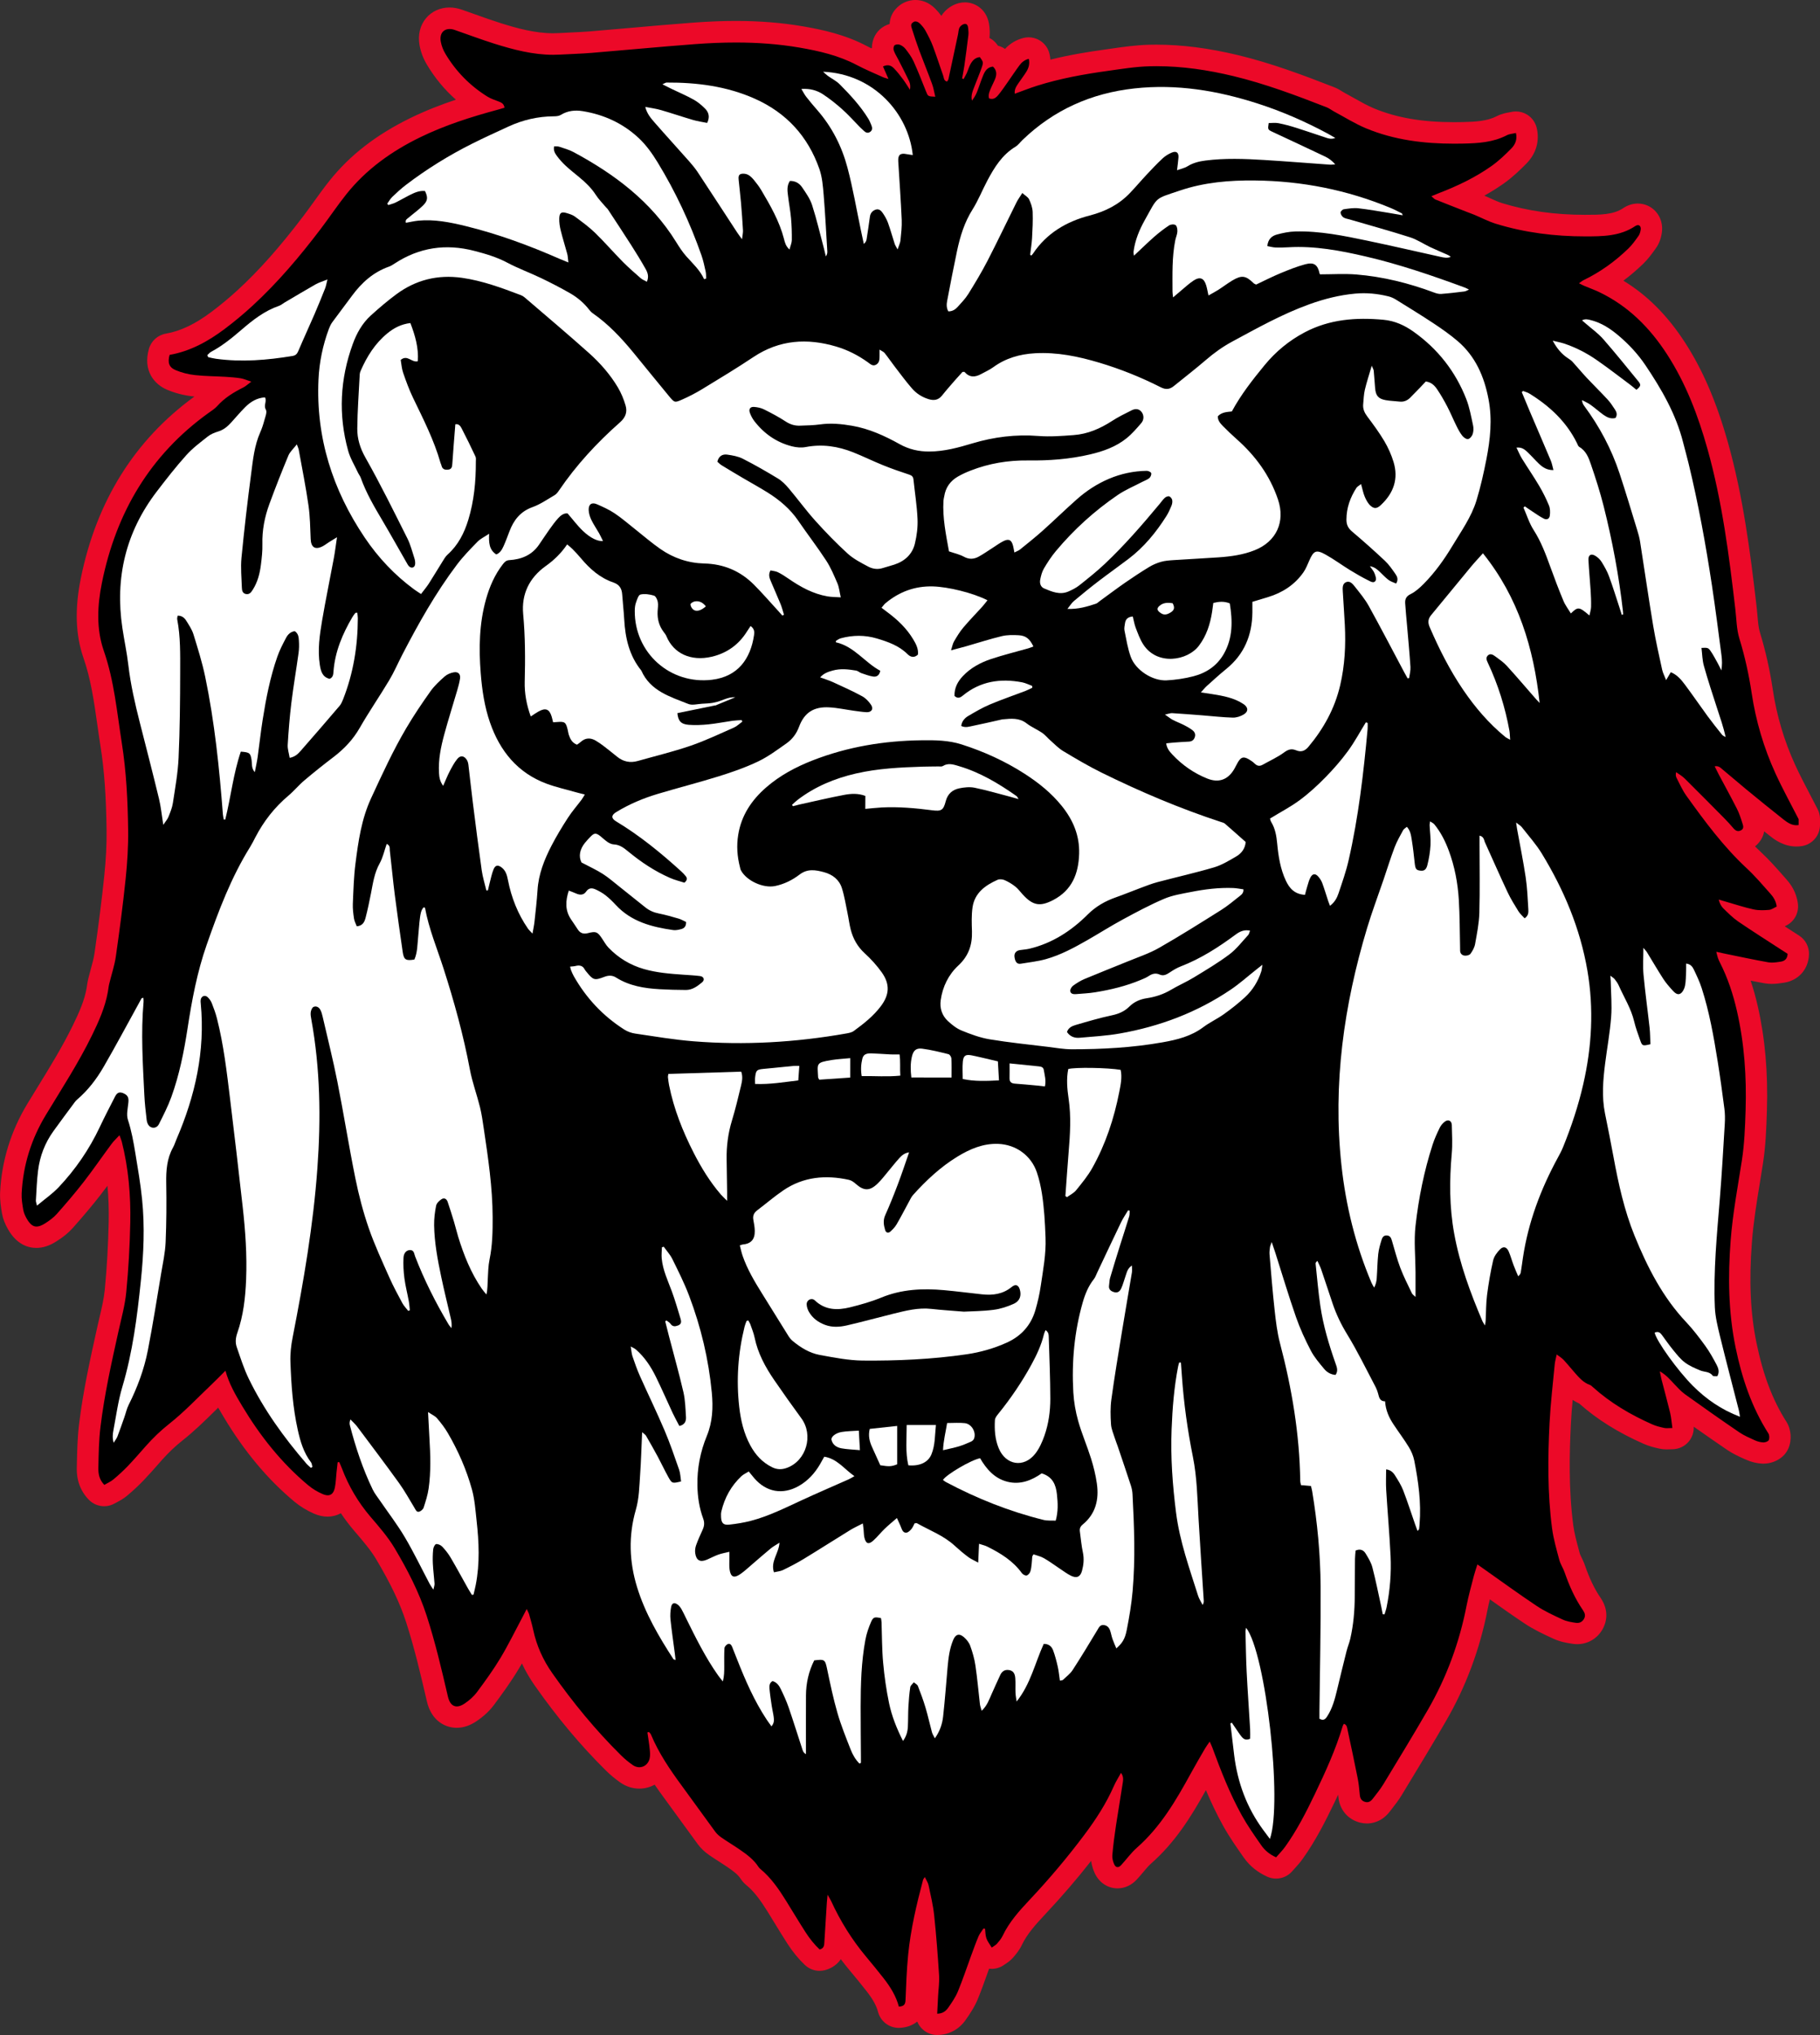
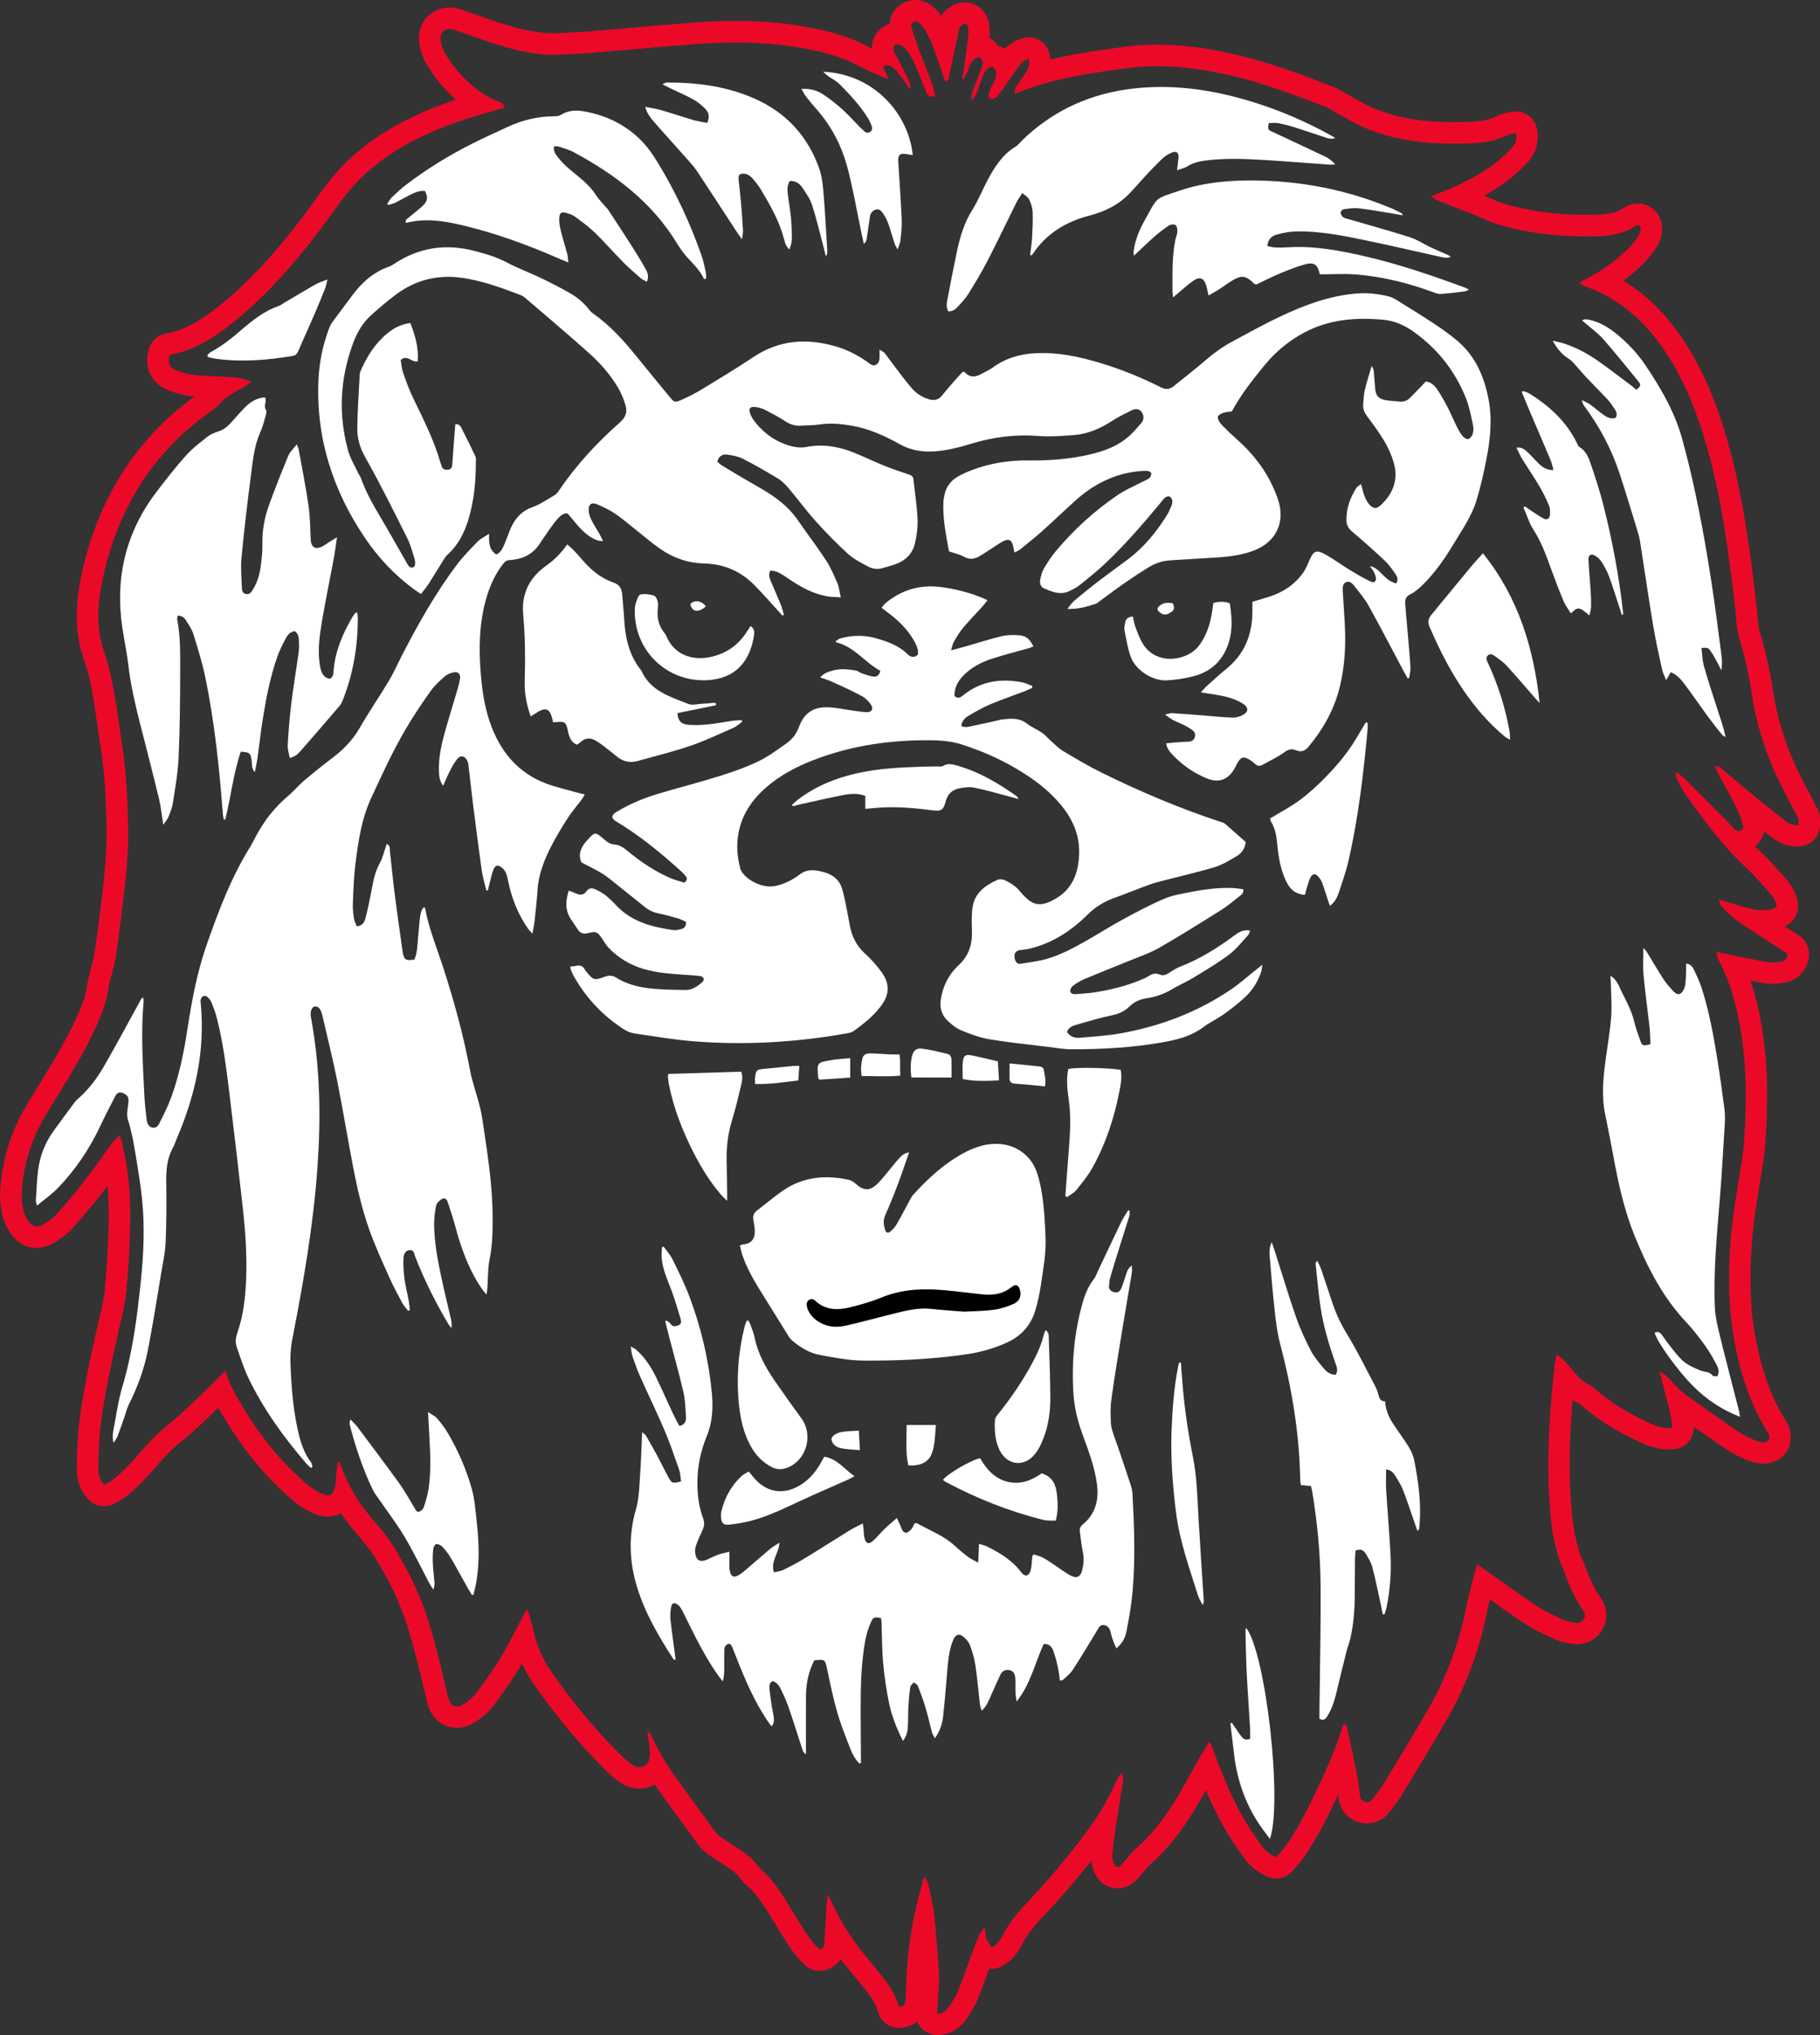
<svg xmlns="http://www.w3.org/2000/svg" version="1.1" id="Layer_1" x="0px" y="0px" viewBox="0 0 594.37 664.56" style="enable-background:new 0 0 594.37 664.56;" xml:space="preserve">
  <rect x="0" y="0" width="594.37" height="664.56" fill="#333333" stroke="none" />
  <g>
-     <path d="M306.01,661.06c-0.95,0-1.87-0.39-2.53-1.08c-0.67-0.7-1.02-1.64-0.97-2.6l0.3-5.81c0.04-0.75,0.1-1.49,0.17-2.24   c0.12-1.43,0.24-2.79,0.16-4.04c-0.44-6.9-0.9-12.6-1.42-17.78c-0.74,3.64-1.34,7.37-1.72,11.14c-0.45,4.48-0.63,9.12-0.8,13.6   l-0.04,1.03c-0.13,3.32-2.15,5.31-5.53,5.45c-0.05,0-0.1,0-0.15,0c-1.58,0-2.97-1.06-3.38-2.61c-0.67-2.53-2-4.98-4.31-7.94   c-1.93-2.48-3.95-4.92-5.67-6.98c-2.65-3.18-5.08-6.57-7.25-10.15c-0.07,1.14-0.23,3.54-0.23,3.54c-0.19,2.91-1.57,4.72-4.13,5.39   c-0.29,0.08-0.59,0.12-0.89,0.12c-0.88,0-1.74-0.33-2.4-0.95c-1.86-1.75-3.58-3.86-5.13-6.26c-1.45-2.25-2.86-4.56-4.23-6.79   c-0.75-1.22-1.49-2.44-2.25-3.65c-2.41-3.88-4.61-6.96-7.52-9.39c-0.44-0.37-0.95-0.84-1.37-1.49c-1.21-1.9-3.14-3.3-5.34-4.81   c-0.89-0.61-1.79-1.19-2.7-1.77c-1.03-0.66-2.09-1.34-3.13-2.06c-1.18-0.82-2.15-1.74-2.89-2.74c-1.86-2.52-3.69-5.06-5.53-7.6   c-1.77-2.45-3.55-4.9-5.34-7.34c-1.81-2.46-3.64-5.03-5.35-7.74c-1.27,1.91-3.36,3.09-5.71,3.09c-1.45,0-2.87-0.46-4.12-1.32   c-1.56-1.08-3.02-2.29-4.34-3.6c-8.13-8.04-15.6-16.97-22.86-27.31c-2.98-4.25-5.12-8.84-6.38-13.69   c-1.46,2.81-2.97,5.68-4.64,8.45c-2.53,4.22-5.42,8.17-7.93,11.54c-1.22,1.64-2.87,3.17-4.89,4.53c-1.51,1.02-3.02,1.54-4.48,1.54   c-1.16,0-5.04-0.42-6.31-5.89c-1.99-8.58-4.05-17.45-6.86-26.14c-2.11-6.53-5.24-13.11-10.13-21.32c-1.9-3.19-4.49-6.22-6.99-9.15   l-0.53-0.62c-2.4-2.81-4.51-5.83-6.3-9.01c-1.46,2.91-4.12,3.18-5.03,3.18c-0.99,0-2.01-0.23-3.11-0.71   c-2.01-0.88-3.92-2.04-5.51-3.37c-8.46-7.07-15.76-15.82-22.32-26.76c-1.22-2.04-2.63-4.39-3.84-7.02   c-0.28,0.27-0.55,0.54-0.83,0.8c-1.25,1.19-2.49,2.4-3.73,3.62c-3.22,3.16-6.55,6.43-10.21,9.31c-2.59,2.04-4.98,4.31-7.29,6.94   l-0.99,1.13c-1.57,1.78-3.19,3.63-4.89,5.4c-1.5,1.57-3.19,3.14-5.03,4.67c-0.89,0.74-1.81,1.23-2.63,1.67   c-0.28,0.15-0.56,0.3-0.83,0.45c-0.55,0.32-1.16,0.48-1.77,0.48c-0.92,0-1.84-0.37-2.51-1.06c-2.71-2.8-2.97-5.94-2.92-8.06   l0.02-0.91c0.09-4.19,0.17-8.53,0.69-12.83c1.29-10.64,3.63-21.19,5.9-31.39c0.24-1.07,0.48-2.1,0.72-3.12   c0.77-3.25,1.49-6.33,1.79-9.41c0.71-7.33,1.14-14.89,1.3-22.48c0.15-7.51-0.39-14.4-1.66-20.94c-0.52,0.72-1.04,1.44-1.56,2.17   c-1.83,2.55-3.73,5.18-5.7,7.73c-2.49,3.21-5.32,6.59-8.93,10.65c-1.17,1.32-2.66,2.52-4.68,3.78c-1.68,1.04-3.13,1.53-4.58,1.53   c-3.73,0-5.59-3.23-6.2-4.29c-0.83-1.44-1.34-2.76-1.56-4.02c-0.38-2.17-0.68-4.14-0.58-6.24c0.48-9.66,3.32-18.83,8.43-27.27   c1.07-1.76,2.15-3.51,3.22-5.27c4.05-6.58,8.23-13.39,11.65-20.38c1.91-3.9,4.02-8.47,4.88-13.22c0.05-0.29,0.09-0.58,0.14-0.88   c0.08-0.57,0.17-1.23,0.34-1.91c0.25-1.06,0.55-2.12,0.84-3.18c0.53-1.93,1.03-3.75,1.29-5.56c1.4-9.74,2.41-17.79,3.19-25.32   c0.58-5.63,0.84-10.67,0.78-15.4c-0.14-11.36-0.76-19.98-2.02-27.95c-0.36-2.25-0.68-4.51-1-6.77c-1.12-7.91-2.18-15.38-4.71-22.66   c-2.43-6.99-2.67-14.66-0.75-24.15c4.96-24.53,17.16-43.9,36.23-57.59c0.2-0.15,0.41-0.29,0.62-0.44c0.65-0.45,1.26-0.88,1.62-1.28   c1.32-1.49,2.78-2.73,4.27-3.78c-0.89-0.05-1.78-0.08-2.66-0.11c-2.21-0.08-4.48-0.17-6.77-0.43c-2.45-0.28-4.94-0.92-7.17-1.86   c-2.18-0.92-5.59-3.33-3.96-9.15c0.36-1.3,1.44-2.27,2.77-2.5c5.41-0.94,10.66-3.44,16.51-7.84c3.03-2.28,5.98-4.74,8.77-7.3   c7.12-6.55,14.07-14.37,21.86-24.63c1.17-1.54,2.33-3.15,3.45-4.71c1.6-2.23,3.25-4.53,5.02-6.74   c6.35-7.95,14.64-14.35,25.33-19.55c7.03-3.42,14.35-5.89,20.68-7.75c-5.75-3.78-10.44-8.67-13.94-14.55   c-0.98-1.64-1.66-3.43-1.96-5.18c-0.41-2.32,0.08-4.45,1.38-5.99c1.2-1.43,2.96-2.21,4.96-2.21c0.93,0,1.89,0.17,2.87,0.51   c1.45,0.5,2.89,1.02,4.34,1.53c2.78,0.99,5.65,2.02,8.48,2.91c5.71,1.79,11.86,3.46,18.12,3.46c0.67,0,1.35-0.02,2.03-0.06   c1.31-0.08,2.62-0.13,3.94-0.19c2.07-0.09,4.21-0.19,6.28-0.36c4.53-0.37,9.07-0.77,13.6-1.17c6.67-0.59,13.57-1.19,20.37-1.7   c4.8-0.36,9.21-0.53,13.5-0.53c7.63,0,14.61,0.56,21.32,1.71c6.1,1.04,13.22,2.58,19.77,6.05c1.25,0.66,2.54,1.27,3.86,1.87   c0.33-0.59,0.84-1.1,1.49-1.43c0.62-0.31,1.25-0.53,1.88-0.65c-0.03-0.08-0.06-0.16-0.09-0.25c-0.59-1.65-0.38-4.07,1.17-5.47   c1.17-1.06,2.65-1.22,3.42-1.22c0.53,0,1.06,0.07,1.54,0.21c-0.08-0.25-0.27-0.85-0.27-0.85c-1.18-3.65,0.75-5.4,2.01-6.12   c0.81-0.47,1.68-0.7,2.58-0.7c1.46,0,2.81,0.61,4.01,1.82c0.99,0.99,1.78,2.02,2.34,3.06c0.9,1.66,1.85,3.45,2.58,5.4   c0.18,0.47,0.35,0.94,0.52,1.42c0.25-1.16,0.99-4.66,0.99-4.66c0.03-0.16,0.05-0.33,0.08-0.5c0.1-0.75,0.24-1.78,0.83-2.82   c0.87-1.53,2.58-2.69,4.25-2.89c0.2-0.02,0.39-0.04,0.58-0.04c1.87,0,4.17,1.23,4.5,4.69c0.08,0.86,0.17,1.85,0.05,2.91   c-0.13,1.09-0.27,2.2-0.41,3.32c0.13-0.02,0.26-0.03,0.38-0.04c0.1-0.01,0.21-0.01,0.31-0.01c1.14,0,2.21,0.56,2.87,1.5l0.07,0.1   c0.37,0.54,0.7,1.03,0.95,1.52c0.02,0,0.05,0,0.07-0.01c0.11-0.01,0.21-0.01,0.31-0.01c0.89,0,1.75,0.34,2.41,0.96   c0.77,0.73,1.34,1.56,1.7,2.47c0.57-0.82,1.15-1.65,1.76-2.47c1.31-1.75,2.93-2.86,4.94-3.38c0.29-0.08,0.59-0.11,0.88-0.11   c0.64,0,1.27,0.18,1.83,0.52c0.81,0.5,1.38,1.3,1.59,2.23c0.45,2.04,0.21,3.98-0.74,5.89c8.18-2.47,16.3-3.78,22.53-4.65   c0.75-0.1,1.5-0.21,2.25-0.32c3.88-0.56,7.89-1.13,11.95-1.24c0.76-0.02,1.52-0.03,2.28-0.03c8.14,0,16.63,1.09,25.95,3.34   c10.74,2.59,21.15,6.52,30.89,10.33c0.81,0.32,1.48,0.74,2.01,1.08c0.21,0.13,0.42,0.27,0.64,0.39c1.09,0.58,2.17,1.2,3.26,1.81   c2.4,1.35,4.66,2.63,7.02,3.61c7.81,3.24,16.54,4.75,27.45,4.75c0.96,0,1.92-0.01,2.88-0.03c4.7-0.11,8.89-0.35,12.69-2.32   c1.06-0.55,2.12-0.74,2.97-0.89c0.27-0.05,0.55-0.09,0.82-0.16c0.27-0.06,0.54-0.1,0.81-0.1c0.65,0,1.29,0.18,1.85,0.53   c0.79,0.49,1.36,1.28,1.56,2.19c0.49,2.16,0.47,5.35-2.43,8.31c-1.94,1.97-4.27,4.24-6.91,6.1c-3.79,2.68-8,5.03-13,7.23   c0.91,0.36,4.4,1.72,4.4,1.72c0.28,0.11,0.57,0.21,0.85,0.32c0.49,0.18,0.97,0.36,1.45,0.56c0.81,0.34,1.61,0.7,2.41,1.06   c1.5,0.68,2.92,1.33,4.33,1.76c8.57,2.63,18.01,3.96,28.08,3.96c5.32,0,10.34,0,14.47-2.79c0.86-0.58,1.83-0.89,2.79-0.89   c1.27,0,2.48,0.55,3.3,1.5c0.91,1.05,1.3,2.48,1.08,4c-0.2,1.41-0.65,2.6-1.32,3.54l-0.16,0.23c-1.05,1.47-2.13,2.98-3.54,4.35   c-3.37,3.26-7,6.08-10.83,8.41c0.1,0.05,0.21,0.1,0.31,0.15c9.39,4.48,17.11,11.53,23.62,21.56c5.67,8.74,10.01,18.89,13.67,31.93   c4.83,17.21,7.11,34.86,9.21,52.93c0.11,0.93,0.19,1.86,0.27,2.8c0.18,2.19,0.36,4.25,0.91,6.06c1.79,5.83,3.17,11.98,4.11,18.26   c1.32,8.81,3.85,17.35,7.53,25.4c1.56,3.4,3.34,6.82,5.07,10.13c0.8,1.54,1.61,3.08,2.4,4.62c0.25,0.49,0.38,1.04,0.38,1.59v1.92   c0,1.72-1.25,3.19-2.95,3.46c-0.42,0.07-0.84,0.1-1.26,0.1c-2.69,0-4.76-1.35-6.26-2.53c-3.39-2.66-6.68-5.33-10.18-8.2   c0.04,0.08,0.08,0.17,0.13,0.25c0.9,1.78,1.51,3.64,2,5.25l0.04,0.14c1.21,3.81-0.81,5.59-2.13,6.31c-0.84,0.46-1.72,0.7-2.6,0.7   c-0.27,0-0.57-0.02-0.89-0.08c1.93,2.15,3.93,4.23,6.05,6.2c2.4,2.23,4.55,4.67,6.64,7.03l1.28,1.44c1.09,1.22,2.57,3.18,2.95,6.12   c0.19,1.52-0.63,2.99-2.02,3.62c-0.18,0.08-0.36,0.19-0.54,0.28c-0.76,0.42-1.8,1-3.15,1.11c-1.01,0.08-1.84,0.12-2.6,0.12   c-0.66,0-1.27-0.03-1.86-0.09c2.03,1.34,4.07,2.66,6.08,3.95c1.33,0.86,2.65,1.71,3.98,2.57c0.5,0.32,2.1,1.34,2.1,1.34   c1.04,0.67,1.66,1.84,1.61,3.08c-0.12,3.16-2.13,5.42-5.24,5.89l-0.16,0.02c-0.98,0.15-2.08,0.32-3.25,0.32   c-0.63,0-1.21-0.05-1.77-0.15c-3.6-0.64-7.22-1.39-10.73-2.11c1.86,4.17,3.33,8.7,4.49,13.77c2.34,10.27,3.3,21.17,2.91,33.3   c-0.19,6.01-0.42,11.42-1.27,16.92c-0.3,1.95-0.62,3.9-0.94,5.84c-1.07,6.55-2.18,13.32-2.68,19.99c-1,13.1-0.51,23.88,1.56,33.9   c2.25,10.91,5.5,19.45,10.23,26.87c0.99,1.56,1.14,3.83,0.37,5.53c-0.88,1.92-3.16,2.8-4.91,2.8c-0.05,0-0.16,0-0.21,0   c-1.33-0.05-2.74-0.39-4.07-0.99l-0.49-0.22c-1.71-0.77-3.47-1.56-5.15-2.71c-5.69-3.88-11.65-8.06-17.74-12.43   c-0.01,0-0.02-0.01-0.02-0.02c0.2,0.8,0.4,1.6,0.59,2.4c0.29,1.22,0.43,2.39,0.58,3.62c0.06,0.53,0.13,1.08,0.21,1.65   c0.14,1-0.16,2.02-0.82,2.79c-0.67,0.77-1.63,1.21-2.64,1.21c-0.33,0-0.63,0.01-0.91,0.03c-0.32,0.01-0.62,0.03-0.9,0.03   c-0.61,0-1.12-0.05-1.62-0.16c-1.39-0.3-3-0.68-4.56-1.38c-8.17-3.62-14.82-7.8-20.34-12.79l-0.15-0.13   c-2.72-1.07-4.48-3.07-5.9-4.69c-0.31-0.36-0.62-0.71-0.93-1.07c-0.05,0.46-0.09,0.92-0.14,1.38c-0.46,4.51-0.93,9.18-1.16,13.74   c-0.47,9.37-0.81,21.68,0.8,33.86c0.37,2.79,1.12,5.56,1.91,8.5l0.35,1.31c0.13,0.47,0.42,1.06,0.72,1.69   c0.32,0.66,0.69,1.41,0.98,2.24c1.61,4.64,3.36,8.28,5.52,11.44c1.53,2.23,1.71,4.44,0.54,6.54c-1.09,1.96-3.06,3.14-5.26,3.14   c-0.31,0-0.62-0.02-0.93-0.07c-1.75-0.26-3.6-0.58-5.35-1.38l-0.13-0.06c-2.95-1.36-6-2.77-8.83-4.65   c-4.2-2.79-8.35-5.75-12.37-8.61c-1.02-0.72-2.03-1.45-3.05-2.17c-0.12,0.46-0.24,0.93-0.36,1.39c-0.65,2.47-1.26,4.79-1.72,7.17   c-2.44,12.48-6.84,24.27-13.07,35.07c-4.13,7.16-8.48,14.33-12.69,21.26l-1.88,3.09c-0.87,1.44-1.87,2.72-2.83,3.95   c-0.25,0.33-0.51,0.66-0.76,0.99c-1.29,1.69-2.88,2.55-4.71,2.55c-0.45,0-0.92-0.06-1.37-0.17c-2.58-0.64-4.2-2.56-4.46-5.27   l-0.05-0.54c-0.15-1.61-0.3-3.14-0.59-4.59c-0.48-2.43-0.98-4.86-1.48-7.25c-1.88,4.67-3.95,9.08-5.87,13.08   c-2.68,5.58-5.88,12.01-10.07,17.85c-0.71,0.98-1.47,1.83-2.22,2.66c-0.31,0.34-0.62,0.68-0.92,1.03   c-0.68,0.79-1.66,1.22-2.65,1.22c-0.48,0-0.96-0.1-1.42-0.3c-2.61-1.16-4.71-2.86-6.24-5.05l-0.08-0.11   c-2.24-3.19-4.55-6.5-6.51-10.03c-3.3-5.94-5.91-12.2-8.12-17.99c-0.8,1.39-1.6,2.8-2.37,4.2c-5.06,9.24-10.28,18.13-18.41,25.29   c-1.01,0.89-1.95,2-2.94,3.18c-0.62,0.74-1.26,1.51-1.96,2.26c-1.35,1.46-2.77,1.76-3.73,1.76c-1.86,0-3.46-1.12-4.3-3   c-0.5-1.13-1.06-2.87-0.9-4.73c0.27-3.01,0.66-6.18,1.22-9.95c0-0.02,0.01-0.04,0.01-0.06c-1.21,1.83-2.54,3.72-4.02,5.7   c-5.53,7.39-11.64,14.65-18.17,21.59c-3.39,3.6-6.35,6.91-8.26,10.94c-0.65,1.37-1.58,2.44-2.32,3.31   c-0.57,0.67-1.2,1.08-1.75,1.44c-0.17,0.12-0.37,0.24-0.57,0.39c-0.6,0.44-1.32,0.67-2.05,0.67c-0.24,0-0.47-0.02-0.71-0.07   c-0.84-0.17-1.59-0.65-2.1-1.34c-0.08,0.21-0.62,1.68-0.62,1.68c-0.45,1.23-0.89,2.46-1.33,3.7c-0.95,2.66-1.93,5.42-3.04,8.11   c-0.88,2.14-2.12,3.99-3.52,6c-1.99,2.86-4.62,3.48-6.48,3.5C306.03,661.06,306.02,661.06,306.01,661.06z" />
    <path style="fill:#EC0928;" d="M298.98,7c0.59,0,1.1,0.36,1.53,0.79c0.67,0.67,1.3,1.44,1.75,2.27c0.88,1.61,1.74,3.25,2.38,4.96   c1.21,3.21,2.25,6.49,3.4,9.73c0.24,0.69,0.15,1.65,1.27,1.88c0.15-0.28,0.38-0.54,0.44-0.83c1.05-4.84,2.08-9.69,3.11-14.53   c0.17-0.78,0.15-1.66,0.53-2.32c0.3-0.54,1.04-1.07,1.64-1.14c0.05-0.01,0.1-0.01,0.15-0.01c0.77,0,0.95,0.82,1.01,1.52   c0.07,0.71,0.14,1.45,0.06,2.15c-0.4,3.33-0.84,6.65-1.31,9.97c-0.2,1.4-0.49,2.79-0.74,4.18c0.16,0.07,0.32,0.13,0.48,0.2   c0.36-0.66,0.75-1.3,1.06-1.98c0.39-0.87,0.65-1.81,1.08-2.67c0.67-1.32,1.59-2.38,3.18-2.52c1.05,1.5,1.19,1.66,0.71,3.09   c-0.7,2.12-1.61,4.17-2.39,6.26c-0.57,1.54-1.35,3.05-0.9,4.86c0.67-0.87,1.23-1.79,1.63-2.78c0.74-1.85,1.31-3.78,2.09-5.61   c0.56-1.32,1.35-2.56,3.14-2.72c1.2,1.13,1.3,2.48,0.74,3.92c-0.37,0.97-0.88,1.88-1.29,2.84c-0.49,1.15-1.09,2.3-0.74,3.61   c0.33,0.13,0.63,0.18,0.91,0.18c0.91,0,1.56-0.6,2.1-1.25c1.12-1.35,2.1-2.82,3.11-4.25c1.29-1.83,2.51-3.71,3.85-5.5   c0.7-0.94,1.59-1.72,3.02-2.09c0.38,1.71-0.07,3.04-0.83,4.26c-0.8,1.29-1.74,2.49-2.59,3.75c-0.65,0.97-1.34,1.95-1.16,3.39   c2.54-0.91,4.89-1.86,7.31-2.62c7.5-2.36,15.2-3.75,22.97-4.83c4.59-0.64,9.2-1.41,13.81-1.52c0.73-0.02,1.46-0.03,2.19-0.03   c8.48,0,16.86,1.25,25.12,3.24c10.44,2.52,20.46,6.29,30.44,10.18c0.81,0.31,1.51,0.88,2.28,1.3c3.52,1.88,6.92,4.04,10.59,5.57   c9.23,3.83,18.93,5.02,28.8,5.02c0.98,0,1.97-0.01,2.95-0.03c4.9-0.11,9.74-0.39,14.22-2.72c0.86-0.45,1.92-0.49,2.99-0.75   c0.51,2.22-0.3,3.84-1.52,5.08c-2.01,2.04-4.11,4.05-6.44,5.7c-5.31,3.76-11.16,6.54-17.23,8.88c-0.72,0.28-1.43,0.58-2.42,0.99   c0.62,0.52,0.92,0.92,1.32,1.08c3.48,1.4,6.97,2.76,10.47,4.13c0.74,0.29,1.49,0.54,2.22,0.85c2.35,0.98,4.63,2.19,7.06,2.94   c9.47,2.91,19.23,4.12,29.1,4.12c0,0,0,0,0.01,0c5.63,0,11.4,0,16.43-3.39c0.3-0.2,0.58-0.29,0.83-0.29c0.63,0,1.05,0.59,0.91,1.51   c-0.1,0.69-0.31,1.45-0.71,2.01c-1.02,1.43-2.04,2.89-3.29,4.1c-4.33,4.2-9.18,7.7-14.63,10.34c-0.46,0.22-0.86,0.58-1.53,1.03   c0.74,0.36,1.21,0.62,1.7,0.83c1.62,0.68,3.28,1.28,4.87,2.03c9.46,4.51,16.55,11.62,22.18,20.31   c6.19,9.56,10.18,20.07,13.23,30.97c4.81,17.15,7.05,34.75,9.1,52.39c0.37,3.17,0.38,6.47,1.31,9.48c1.79,5.83,3.1,11.75,4,17.75   c1.37,9.16,3.97,17.95,7.81,26.34c2.31,5.05,5.01,9.93,7.54,14.89c0,0.64,0,1.28,0,1.92c-0.25,0.04-0.48,0.06-0.72,0.06   c-1.59,0-2.91-0.85-4.1-1.79c-4.21-3.31-8.36-6.7-12.5-10.1c-2.53-2.08-4.99-4.25-7.53-6.33c-0.54-0.44-1.07-1.07-2.08-1.07   c-0.15,0-0.31,0.01-0.49,0.05c0.49,0.97,0.88,1.8,1.31,2.61c1.99,3.74,4.03,7.45,5.95,11.23c0.75,1.49,1.29,3.1,1.78,4.7   c0.24,0.77,0.65,1.76-0.42,2.35c-0.33,0.18-0.64,0.26-0.92,0.26c-0.59,0-1.1-0.36-1.58-0.93c-0.93-1.1-1.9-2.16-2.91-3.19   c-4.33-4.38-8.66-8.75-13.03-13.08c-0.81-0.8-1.84-1.37-2.77-2.05c-0.18,0.79-0.13,1.35,0.11,1.81c1.03,1.98,1.93,4.07,3.22,5.87   c6.01,8.38,12.14,16.67,19.75,23.74c2.74,2.55,5.19,5.43,7.68,8.24c1,1.12,1.85,2.39,2.09,4.23c-0.84,0.38-1.66,1.02-2.53,1.09   c-0.76,0.06-1.54,0.11-2.31,0.11c-0.91,0-1.82-0.07-2.69-0.26c-2.96-0.64-5.85-1.61-8.76-2.44c-0.89-0.25-1.77-0.52-2.66-0.78   c0.32,1.24,0.8,2.18,1.51,2.87c1.54,1.5,3.08,3.07,4.84,4.28c4.62,3.16,9.35,6.14,14.04,9.2c0.72,0.47,1.45,0.93,2.12,1.36   c-0.06,1.68-1,2.38-2.27,2.57c-0.94,0.14-1.92,0.3-2.87,0.3c-0.39,0-0.78-0.03-1.16-0.09c-4.79-0.85-9.55-1.88-14.32-2.85   c-0.81-0.17-1.62-0.36-2.67-0.59c0.24,0.93,0.34,1.48,0.52,1.99c0.18,0.53,0.42,1.04,0.67,1.54c2.55,5.02,4.3,10.32,5.55,15.8   c2.44,10.67,3.17,21.51,2.83,32.41c-0.17,5.51-0.39,11.06-1.23,16.49c-1.36,8.69-2.99,17.33-3.66,26.11   c-0.89,11.69-0.75,23.34,1.62,34.87c2.04,9.92,5.21,19.43,10.7,28.05c0.36,0.56,0.41,1.6,0.13,2.2c-0.2,0.43-1.11,0.75-1.72,0.75   c-0.02,0-0.04,0-0.06,0c-0.93-0.04-1.91-0.3-2.76-0.69c-1.74-0.79-3.54-1.56-5.11-2.63c-5.94-4.05-11.83-8.19-17.67-12.38   c-1.34-0.96-2.47-2.25-3.62-3.45c-1.31-1.37-2.51-2.86-4.64-4.07c0.25,1.18,0.38,1.93,0.56,2.66c0.94,3.64,1.94,7.26,2.82,10.91   c0.36,1.51,0.47,3.09,0.73,4.95c-0.72,0-1.3,0.05-1.81,0.05c-0.31,0-0.6-0.02-0.87-0.08c-1.32-0.29-2.66-0.61-3.89-1.16   c-7.05-3.13-13.66-6.99-19.42-12.19c-0.29-0.26-0.59-0.57-0.94-0.69c-2.07-0.72-3.44-2.28-4.82-3.84   c-1.27-1.44-2.47-2.94-3.78-4.35c-0.56-0.6-1.3-1.03-2.25-1.76c-0.27,1.34-0.55,2.25-0.64,3.18c-0.6,6.37-1.36,12.73-1.69,19.11   c-0.58,11.51-0.69,23.04,0.82,34.5c0.46,3.46,1.45,6.87,2.35,10.25c0.39,1.45,1.28,2.75,1.77,4.17c1.5,4.33,3.35,8.48,5.94,12.26   c0.65,0.95,0.95,1.81,0.37,2.86c-0.5,0.9-1.31,1.34-2.2,1.34c-0.14,0-0.28-0.01-0.42-0.03c-1.49-0.22-3.04-0.47-4.39-1.1   c-2.9-1.34-5.84-2.68-8.48-4.45c-5.85-3.9-11.54-8.05-17.29-12.1c-0.61-0.43-1.22-0.86-2.04-1.43c-0.46,1.5-0.87,2.62-1.16,3.77   c-0.83,3.25-1.75,6.49-2.39,9.78c-2.35,12.03-6.54,23.39-12.66,33.99c-4.72,8.17-9.64,16.22-14.53,24.29   c-0.99,1.63-2.22,3.11-3.38,4.63c-0.5,0.66-1.1,1.18-1.92,1.18c-0.17,0-0.35-0.02-0.53-0.07c-1.16-0.29-1.7-1.03-1.82-2.21   c-0.18-1.83-0.33-3.67-0.69-5.47c-1.05-5.32-2.19-10.63-3.33-15.94c-0.16-0.72-0.21-1.62-1.2-1.9c-0.13,0.24-0.28,0.44-0.35,0.66   c-2.29,7.69-5.61,14.96-9.07,22.17c-2.87,5.98-5.88,11.91-9.76,17.32c-0.87,1.21-1.94,2.28-2.94,3.44   c-2.11-0.94-3.66-2.23-4.8-3.86c-2.24-3.2-4.5-6.42-6.4-9.83c-3.92-7.07-6.86-14.6-9.65-22.19c-0.2-0.56-0.48-1.09-0.84-1.91   c-0.62,0.91-1.1,1.53-1.49,2.2c-1.57,2.7-3.15,5.39-4.64,8.12c-4.85,8.86-9.92,17.54-17.65,24.34c-1.91,1.68-3.41,3.81-5.15,5.69   c-0.39,0.43-0.79,0.64-1.16,0.64c-0.44,0-0.82-0.3-1.1-0.92c-0.41-0.92-0.7-2.02-0.61-3c0.29-3.26,0.71-6.51,1.2-9.74   c0.7-4.66,1.52-9.3,2.22-13.96c0.14-0.96,0.26-2.02-0.59-3.16c-0.87,1.59-1.73,2.93-2.36,4.38c-2.49,5.67-5.84,10.81-9.54,15.76   c-5.57,7.44-11.55,14.53-17.91,21.29c-3.41,3.63-6.71,7.28-8.87,11.83c-0.44,0.92-1.14,1.74-1.81,2.52   c-0.39,0.45-0.97,0.73-1.72,1.28c-0.67-1.12-1.39-2-1.74-3.01c-0.34-0.97-0.32-2.08-0.45-3.13c-0.17-0.03-0.33-0.07-0.5-0.1   c-0.55,0.84-1.23,1.63-1.62,2.54c-0.88,2.06-1.62,4.17-2.4,6.27c-1.43,3.9-2.74,7.85-4.32,11.69c-0.78,1.9-1.98,3.65-3.16,5.34   c-0.76,1.09-1.82,1.98-3.63,1.99c0.1-2.02,0.2-3.91,0.3-5.81c0.12-2.23,0.46-4.47,0.32-6.68c-0.42-6.54-0.91-13.08-1.6-19.6   c-0.35-3.32-1.15-6.61-1.84-9.89c-0.18-0.84-0.73-1.61-1.22-2.65c-0.35,0.56-0.53,0.74-0.58,0.95c-2.13,8.04-4.04,16.14-4.86,24.43   c-0.49,4.93-0.66,9.89-0.86,14.84c-0.06,1.43-0.58,2.02-2.18,2.09c-0.91-3.46-2.77-6.42-4.93-9.2c-1.87-2.4-3.8-4.74-5.75-7.08   c-4.64-5.55-8.43-11.63-11.44-18.2c-0.25-0.54-0.58-1.03-1.15-2.05c-0.12,1.26-0.21,1.93-0.25,2.61   c-0.27,4.31-0.52,8.62-0.81,12.92c-0.06,0.93-0.06,1.97-1.53,2.36c-1.72-1.62-3.26-3.54-4.59-5.61c-2.21-3.43-4.29-6.93-6.45-10.4   c-2.33-3.75-4.82-7.36-8.25-10.23c-0.24-0.2-0.49-0.42-0.66-0.69c-1.6-2.49-3.93-4.18-6.31-5.81c-1.91-1.31-3.91-2.5-5.81-3.82   c-0.77-0.53-1.51-1.19-2.06-1.94c-3.65-4.96-7.22-9.98-10.87-14.94c-3.89-5.29-7.58-10.71-10.12-16.81   c-0.13-0.3-0.43-0.53-0.66-0.79c-0.16,0.06-0.32,0.12-0.48,0.17c0.27,1.85,0.59,3.7,0.77,5.55c0.1,1.01,0.18,2.1-0.07,3.07   c-0.45,1.72-1.83,2.73-3.33,2.73c-0.71,0-1.44-0.22-2.12-0.69c-1.37-0.95-2.68-2.03-3.87-3.21c-8.33-8.24-15.73-17.25-22.45-26.83   c-3.03-4.31-5.13-9-6.23-14.15c-0.37-1.72-0.87-3.41-1.34-5.1c-0.14-0.48-0.42-0.91-0.78-1.69c-0.53,1.02-0.88,1.72-1.25,2.41   c-2.41,4.51-4.65,9.13-7.27,13.51c-2.34,3.9-5.02,7.6-7.74,11.25c-1.08,1.44-2.53,2.7-4.03,3.71c-0.94,0.63-1.79,0.94-2.53,0.94   c-1.4,0-2.41-1.1-2.9-3.19c-2.06-8.87-4.13-17.74-6.94-26.42c-2.53-7.82-6.29-15.04-10.45-22.04c-2.19-3.68-5.07-6.98-7.87-10.25   c-4.05-4.75-7.16-10-9.35-15.81c-0.27-0.71-0.59-1.4-0.89-2.1c-0.17,0.03-0.35,0.05-0.52,0.08c-0.12,1.08-0.25,2.15-0.36,3.23   c-0.18,1.67-0.21,3.36-0.54,5c-0.34,1.69-1.11,2.55-2.33,2.55c-0.49,0-1.06-0.14-1.71-0.42c-1.66-0.72-3.28-1.69-4.67-2.85   c-8.75-7.31-15.72-16.13-21.56-25.87c-2.16-3.6-4.28-7.23-5.47-11.54c-1.69,1.68-3.12,3.16-4.62,4.58   c-4.52,4.29-8.82,8.87-13.69,12.72c-2.85,2.25-5.38,4.69-7.75,7.37c-1.91,2.16-3.79,4.34-5.78,6.42c-1.49,1.55-3.09,3.02-4.74,4.4   c-0.88,0.74-1.99,1.21-2.98,1.79c-1.67-1.72-1.98-3.66-1.94-5.55c0.09-4.47,0.15-8.96,0.69-13.39c1.27-10.48,3.56-20.79,5.85-31.09   c0.95-4.29,2.15-8.57,2.57-12.92c0.73-7.55,1.16-15.15,1.31-22.74c0.18-8.89-0.59-17.74-2.78-26.41c-0.15-0.58-0.4-1.13-0.75-2.08   c-1.02,1.11-1.9,1.91-2.59,2.85c-3.05,4.11-5.94,8.34-9.08,12.38c-2.79,3.6-5.76,7.06-8.78,10.47c-1.1,1.23-2.5,2.25-3.91,3.13   c-1.06,0.66-1.95,1-2.73,1c-1.22,0-2.18-0.83-3.17-2.54c-0.51-0.89-0.97-1.88-1.15-2.87c-0.31-1.8-0.62-3.65-0.53-5.46   c0.46-9.2,3.18-17.8,7.93-25.63c5.18-8.55,10.63-16.93,15.03-25.93c2.22-4.53,4.27-9.13,5.18-14.14c0.16-0.86,0.23-1.74,0.43-2.59   c0.72-3.02,1.75-6,2.19-9.06c1.21-8.46,2.33-16.95,3.21-25.45c0.54-5.24,0.87-10.54,0.8-15.8c-0.12-9.51-0.58-19.03-2.07-28.45   c-1.59-10.08-2.47-20.27-5.86-30.03c-2.52-7.26-2.13-14.87-0.62-22.31c4.62-22.84,15.69-41.7,34.84-55.44   c0.97-0.7,2.03-1.35,2.81-2.23c2.38-2.68,5.35-4.48,8.5-6.06c0.8-0.4,1.47-1.05,2.62-1.9c-1.51-0.5-2.45-0.94-3.44-1.1   c-1.65-0.26-3.33-0.39-5.01-0.49c-3.35-0.2-6.72-0.19-10.06-0.57c-2.11-0.24-4.25-0.79-6.21-1.61c-2.19-0.92-2.64-2.5-1.95-4.98   c6.75-1.18,12.6-4.42,18.01-8.49c3.12-2.35,6.15-4.87,9.03-7.52c8.27-7.6,15.49-16.16,22.28-25.09c2.85-3.76,5.47-7.7,8.41-11.38   c6.51-8.15,14.81-14.05,24.13-18.59c8.09-3.94,16.61-6.64,25.26-8.98c0.76-0.2,1.5-0.44,2.24-0.65c-0.17-1.32-1-1.7-1.93-2.05   c-1.27-0.48-2.58-0.92-3.72-1.63c-5.65-3.54-10.22-8.19-13.64-13.92c-0.72-1.21-1.28-2.61-1.52-4c-0.44-2.52,0.82-4.1,2.89-4.1   c0.53,0,1.11,0.1,1.72,0.32c4.3,1.49,8.57,3.1,12.91,4.47c6.25,1.96,12.58,3.62,19.17,3.62c0.74,0,1.49-0.02,2.23-0.06   c3.43-0.2,6.88-0.28,10.3-0.56c11.32-0.93,22.62-2.02,33.94-2.87c4.41-0.33,8.83-0.52,13.24-0.52c6.93,0,13.84,0.48,20.73,1.66   c6.47,1.11,12.84,2.58,18.73,5.69c2.75,1.46,5.64,2.65,8.48,3.94c0.54,0.25,1.13,0.38,1.87,0.61c-0.66-1.51-1.22-2.77-1.79-4.07   c0.56-0.28,1.07-0.4,1.52-0.4c0.82,0,1.48,0.4,2.03,0.97c1.11,1.14,2.09,2.41,3.04,3.69c0.8,1.07,1.48,2.23,2.21,3.35   c0.2-1.05,0.11-1.99-0.26-2.79c-1.11-2.37-2.33-4.69-3.51-7.02c-0.51-1-1.13-1.95-1.5-2.99c-0.18-0.5-0.11-1.4,0.22-1.7   c0.23-0.21,0.66-0.31,1.07-0.31c0.25,0,0.49,0.04,0.69,0.11c0.71,0.28,1.41,0.8,1.88,1.41c0.97,1.27,1.95,2.57,2.6,4.01   c1.45,3.2,2.73,6.47,4.03,9.74c0.67,1.69,0.63,1.71,3.06,1.81c-0.35-1.44-0.57-2.86-1.05-4.17c-1.34-3.68-2.83-7.3-4.2-10.97   c-0.86-2.32-1.62-4.67-2.37-7.03c-0.23-0.73-0.58-1.58,0.38-2.13C298.44,7.07,298.71,7,298.98,7 M298.98,0   c-1.49,0-2.99,0.4-4.32,1.17c-0.78,0.45-3.95,2.52-4.13,6.66c-1.2,0.35-2.28,0.95-3.18,1.76c-1.83,1.66-2.58,3.95-2.61,6.07   c-0.07,0.04-0.13,0.08-0.2,0.12c-0.51-0.25-1.02-0.5-1.51-0.77c-6.99-3.7-14.45-5.32-20.82-6.41c-6.91-1.18-14.07-1.76-21.91-1.76   c-4.37,0-8.87,0.18-13.76,0.54c-6.83,0.51-13.75,1.12-20.44,1.71c-4.44,0.39-9.04,0.8-13.55,1.17c-2,0.16-4.01,0.25-6.14,0.35   c-1.33,0.06-2.66,0.12-3.99,0.2c-0.6,0.03-1.21,0.05-1.83,0.05c-5.79,0-11.63-1.58-17.07-3.3c-2.76-0.87-5.47-1.83-8.34-2.86   c-1.46-0.52-2.92-1.04-4.38-1.55c-1.34-0.46-2.69-0.7-4.01-0.7c-3.01,0-5.79,1.26-7.64,3.46c-1.97,2.35-2.73,5.49-2.14,8.84   c0.38,2.17,1.21,4.37,2.41,6.37c2.58,4.32,5.74,8.15,9.46,11.43c-4.76,1.59-9.8,3.53-14.73,5.93   c-11.17,5.44-19.85,12.15-26.53,20.52c-1.82,2.28-3.5,4.62-5.13,6.88c-1.16,1.61-2.25,3.13-3.39,4.63   c-7.66,10.09-14.47,17.77-21.44,24.17c-2.7,2.49-5.57,4.87-8.5,7.08c-5.39,4.06-10.16,6.34-15,7.19c-2.66,0.46-4.81,2.41-5.54,5.01   c-2,7.13,1.78,11.55,5.97,13.32c2.54,1.07,5.36,1.8,8.14,2.12c0.26,0.03,0.52,0.06,0.77,0.08c-19.52,14.19-32.01,34.16-37.11,59.37   c-2.02,9.99-1.74,18.49,0.87,25.99c2.42,6.96,3.46,14.26,4.55,22c0.32,2.23,0.64,4.54,1.01,6.83c1.23,7.79,1.84,16.25,1.98,27.44   c0.06,4.59-0.19,9.5-0.76,15c-0.78,7.49-1.79,15.49-3.18,25.18c-0.23,1.58-0.7,3.31-1.2,5.13c-0.29,1.06-0.59,2.15-0.87,3.29   c-0.2,0.84-0.31,1.61-0.4,2.23c-0.04,0.25-0.07,0.5-0.11,0.75c-0.7,3.9-2.27,7.6-4.58,12.31c-3.35,6.84-7.3,13.27-11.49,20.08   c-1.08,1.76-2.17,3.52-3.24,5.29c-5.41,8.93-8.42,18.66-8.93,28.9c-0.13,2.66,0.3,5.18,0.62,7.01c0.29,1.67,0.94,3.36,1.98,5.17   c2.88,5,6.61,6.04,9.23,6.04c2.1,0,4.2-0.67,6.43-2.06c2.31-1.44,4.04-2.85,5.45-4.43c3.66-4.12,6.54-7.56,9.08-10.83   c0.77-0.99,1.52-1.99,2.26-2.98c0.35,3.77,0.49,7.7,0.4,11.81c-0.15,7.5-0.58,14.97-1.28,22.21c-0.28,2.85-0.97,5.82-1.71,8.95   c-0.24,1.04-0.49,2.08-0.72,3.12l-0.01,0.06c-2.28,10.28-4.65,20.9-5.95,31.71c-0.54,4.48-0.63,8.9-0.72,13.18l-0.02,0.91   c-0.03,1.58-0.13,6.4,3.91,10.57c1.36,1.4,3.18,2.13,5.03,2.13c1.22,0,2.44-0.32,3.54-0.97c0.23-0.13,0.46-0.26,0.7-0.38   c0.87-0.46,2.06-1.1,3.22-2.07c1.93-1.61,3.71-3.27,5.31-4.93c1.75-1.82,3.39-3.69,4.99-5.5l0.99-1.13   c2.18-2.46,4.41-4.59,6.84-6.51c3.8-3,7.2-6.33,10.48-9.56c0.38-0.38,0.77-0.76,1.16-1.14c0.61,1.08,1.22,2.09,1.79,3.04   c6.76,11.28,14.31,20.32,23.08,27.64c1.85,1.54,4.04,2.89,6.35,3.9c1.53,0.67,3.05,1.01,4.51,1.01c1.38,0,2.91-0.34,4.34-1.12   c1.32,1.98,2.77,3.89,4.33,5.72l0.54,0.63c2.52,2.95,4.9,5.73,6.64,8.66c4.75,7.98,7.78,14.34,9.81,20.61   c2.76,8.54,4.8,17.34,6.78,25.85c1.47,6.34,5.98,8.6,9.72,8.6c2.17,0,4.34-0.72,6.44-2.13c2.35-1.58,4.28-3.38,5.74-5.34   c2.56-3.44,5.51-7.47,8.12-11.83c0.34-0.57,0.68-1.14,1.01-1.71c1.15,2.47,2.54,4.86,4.15,7.16c7.37,10.51,14.98,19.6,23.26,27.79   c1.46,1.45,3.08,2.79,4.8,3.98c1.83,1.27,3.95,1.94,6.11,1.94c1.82,0,3.53-0.46,5.02-1.29c1.06,1.55,2.15,3.05,3.22,4.51   c1.78,2.42,3.58,4.9,5.32,7.31c1.81,2.5,3.68,5.09,5.56,7.63c0.97,1.31,2.21,2.5,3.71,3.54c1.1,0.76,2.19,1.46,3.24,2.13   c0.92,0.59,1.78,1.14,2.61,1.71c1.88,1.29,3.51,2.47,4.37,3.82c0.68,1.06,1.46,1.78,2.07,2.28c2.55,2.13,4.56,4.96,6.8,8.55   c0.75,1.21,1.5,2.43,2.24,3.65c1.37,2.24,2.79,4.56,4.26,6.84c1.7,2.64,3.61,4.96,5.67,6.91c1.32,1.24,3.04,1.91,4.8,1.91   c0.59,0,1.19-0.08,1.78-0.23c1.24-0.33,3.58-1.23,5.15-3.57c0.93,1.24,1.89,2.46,2.88,3.64c1.71,2.04,3.71,4.46,5.6,6.89   c2,2.57,3.14,4.64,3.68,6.69c0.81,3.08,3.6,5.21,6.76,5.21c0.1,0,0.2,0,0.3-0.01c2.29-0.1,4.25-0.83,5.74-2.06   c0.33,0.82,0.82,1.58,1.44,2.23c1.32,1.38,3.15,2.16,5.05,2.16c0.02,0,0.04,0,0.06,0c3.79-0.03,7.11-1.81,9.32-5   c1.17-1.69,2.78-4,3.88-6.67c1.14-2.77,2.14-5.57,3.1-8.27c0.2-0.57,0.4-1.14,0.61-1.71c0.28,0.03,0.57,0.05,0.85,0.05   c1.46,0,2.9-0.46,4.1-1.33c0.16-0.12,0.31-0.21,0.44-0.3c0.63-0.41,1.58-1.04,2.48-2.08c0.83-0.97,1.98-2.3,2.83-4.08   c1.7-3.57,4.47-6.66,7.65-10.05c5.29-5.63,10.31-11.46,14.98-17.41c0.21,1.55,0.68,2.9,1.12,3.89c1.39,3.13,4.26,5.08,7.49,5.08   c2.34,0,4.57-1.02,6.29-2.88c0.76-0.81,1.43-1.62,2.08-2.39c0.9-1.07,1.75-2.09,2.56-2.8c7.89-6.94,13.09-15.28,17.94-24.01   c1.63,3.85,3.47,7.77,5.59,11.59c2.05,3.69,4.42,7.07,6.71,10.34l0.08,0.11c1.9,2.71,4.49,4.81,7.68,6.24   c0.92,0.41,1.89,0.61,2.85,0.61c1.99,0,3.94-0.85,5.3-2.43c0.28-0.33,0.57-0.65,0.86-0.96c0.77-0.85,1.65-1.82,2.47-2.97   c4.36-6.07,7.64-12.67,10.38-18.37c0.42-0.87,0.85-1.77,1.28-2.68c0.01,0.08,0.02,0.17,0.02,0.25l0.05,0.55   c0.4,4.16,3.13,7.35,7.11,8.34c0.73,0.18,1.48,0.27,2.21,0.27c1.68,0,4.88-0.51,7.49-3.93c0.24-0.32,0.49-0.64,0.74-0.96   c0.98-1.25,2.09-2.68,3.07-4.29l1.87-3.09c4.22-6.95,8.58-14.14,12.73-21.33c6.43-11.13,10.96-23.29,13.47-36.15   c0.22-1.14,0.48-2.27,0.77-3.43c3.7,2.63,7.5,5.32,11.36,7.89c3.06,2.04,6.24,3.51,9.31,4.92l0.11,0.05c2.17,1,4.3,1.37,6.3,1.66   c0.48,0.07,0.96,0.11,1.44,0.11c3.49,0,6.6-1.84,8.32-4.93c1.05-1.89,2.36-5.74-0.7-10.22c-1.98-2.89-3.6-6.26-5.1-10.6   c-0.36-1.04-0.79-1.92-1.14-2.64c-0.18-0.37-0.43-0.88-0.49-1.07l-0.35-1.3c-0.76-2.82-1.48-5.49-1.82-8.05   c-1.57-11.9-1.24-24.01-0.77-33.22c0.13-2.58,0.33-5.14,0.57-7.74c0.65,0.44,1.37,0.84,2.15,1.2c5.74,5.12,12.61,9.42,20.98,13.13   c1.78,0.79,3.57,1.24,5.24,1.6c0.74,0.16,1.51,0.24,2.36,0.24c0.33,0,0.67-0.01,1.05-0.03c0.23-0.01,0.48-0.02,0.76-0.02   c2.03,0,3.96-0.88,5.29-2.41c1.19-1.38,1.8-3.16,1.7-4.96c3.71,2.61,7.35,5.14,10.88,7.55c1.94,1.32,3.93,2.22,5.7,3.01l0.48,0.21   c1.73,0.78,3.59,1.23,5.37,1.3c0.12,0,0.23,0.01,0.34,0.01c2.93,0,6.57-1.5,8.09-4.84c1.26-2.76,1.02-6.33-0.6-8.87   c-4.49-7.05-7.59-15.22-9.75-25.7c-2-9.7-2.47-20.16-1.5-32.93c0.5-6.52,1.54-12.92,2.65-19.69c0.32-1.96,0.64-3.91,0.94-5.87   c0.89-5.68,1.12-11.22,1.31-17.34c0.39-12.44-0.59-23.62-3-34.19c-0.67-2.92-1.43-5.67-2.32-8.28c1.5,0.3,3.02,0.58,4.53,0.85   c0.77,0.14,1.55,0.2,2.39,0.2c1.43,0,2.73-0.2,3.77-0.36l0.16-0.02c4.8-0.73,8.02-4.35,8.21-9.22c0.09-2.48-1.13-4.82-3.22-6.16   l-0.65-0.42c-0.46-0.3-0.95-0.6-1.43-0.92c-0.87-0.57-1.74-1.13-2.62-1.7c0.09-0.05,0.18-0.1,0.28-0.15   c2.79-1.27,4.4-4.19,4.02-7.23c-0.49-3.91-2.41-6.44-3.8-8.01c-0.43-0.48-0.85-0.96-1.27-1.44c-2.14-2.42-4.35-4.92-6.87-7.27   c-0.7-0.65-1.39-1.32-2.07-1.99c1.11-0.89,2.56-2.49,3-4.91c0.7,0.56,1.4,1.11,2.1,1.66c1.14,0.9,4.18,3.28,8.42,3.28   c0.6,0,1.21-0.05,1.81-0.14c3.4-0.54,5.9-3.47,5.9-6.91v-1.92c0-1.1-0.26-2.19-0.76-3.18c-0.79-1.56-1.61-3.11-2.42-4.66   c-1.79-3.42-3.47-6.64-4.99-9.96c-3.54-7.75-5.98-15.98-7.25-24.47c-0.96-6.46-2.39-12.77-4.23-18.77   c-0.44-1.45-0.6-3.33-0.77-5.32c-0.08-0.94-0.16-1.91-0.28-2.91c-2.11-18.22-4.42-36.02-9.31-53.47   c-3.76-13.39-8.24-23.84-14.1-32.89c-5.7-8.79-12.31-15.43-20.11-20.16c2.26-1.68,4.43-3.54,6.51-5.55   c1.64-1.59,2.87-3.32,3.96-4.84l0.16-0.22c1.01-1.41,1.66-3.12,1.94-5.08c0.36-2.51-0.33-4.98-1.9-6.79   c-1.49-1.72-3.66-2.71-5.95-2.71c-1.66,0-3.3,0.52-4.75,1.49c-3.24,2.19-7.53,2.19-12.5,2.19c-9.87,0-18.71-1.25-27.06-3.81   c-1.2-0.37-2.51-0.97-3.91-1.6c-0.62-0.28-1.25-0.57-1.9-0.85c2.27-1.26,4.38-2.59,6.38-4c2.87-2.03,5.34-4.43,7.39-6.51   c3.13-3.19,4.32-7.29,3.35-11.54c-0.42-1.82-1.54-3.4-3.13-4.39c-1.12-0.7-2.4-1.05-3.7-1.05c-0.54,0-1.09,0.06-1.62,0.19   c-0.21,0.05-0.42,0.08-0.62,0.12c-0.97,0.17-2.44,0.43-3.98,1.23c-3.13,1.62-6.9,1.83-11.15,1.93c-0.93,0.02-1.87,0.03-2.8,0.03   c-10.44,0-18.74-1.43-26.12-4.49c-2.16-0.9-4.33-2.12-6.64-3.42c-1.08-0.61-2.19-1.24-3.33-1.85c-0.07-0.04-0.27-0.17-0.42-0.26   c-0.63-0.4-1.49-0.94-2.62-1.38c-9.86-3.85-20.4-7.83-31.35-10.47c-9.59-2.31-18.34-3.44-26.77-3.44c-0.79,0-1.58,0.01-2.37,0.03   c-4.26,0.11-8.38,0.7-12.36,1.27c-0.75,0.11-1.49,0.21-2.23,0.32c-4.98,0.69-11.15,1.66-17.63,3.27c-0.04-0.6-0.13-1.2-0.27-1.8   c-0.41-1.86-1.56-3.47-3.18-4.46c-1.11-0.68-2.38-1.03-3.66-1.03c-0.59,0-1.18,0.07-1.76,0.23c-2.32,0.6-4.31,1.8-5.94,3.56   c-0.7-0.49-1.49-0.84-2.31-1.04c-0.05-0.07-0.1-0.14-0.15-0.21l-0.07-0.1c-0.67-0.96-1.55-1.72-2.56-2.23   c0-0.04,0.01-0.07,0.01-0.11c0.17-1.43,0.06-2.68-0.03-3.59l-0.01-0.06c-0.51-5.4-4.49-7.86-7.98-7.86c-0.33,0-0.67,0.02-1.01,0.06   c-2.65,0.33-5.25,2.02-6.69,4.35c-0.57-0.8-1.24-1.59-1.99-2.35C303.12,0.5,300.64,0,298.98,0L298.98,0z" />
  </g>
  <path style="fill:#FFFFFF;" d="M459.69,221.51c0.17-0.03,0.33-0.05,0.5-0.08c0.16-1.22,0.51-2.46,0.43-3.67  c-0.3-4.62-0.75-9.24-1.14-13.85c-0.2-2.31-0.44-4.61-0.58-6.92c-0.08-1.35,0.32-2.28,1.77-2.99c1.6-0.78,3.02-2.08,4.3-3.37  c3.67-3.71,6.7-7.96,9.38-12.42c2.87-4.78,6.18-9.39,7.83-14.78c1.35-4.42,2.36-8.96,3.25-13.5c1.26-6.45,1.95-12.93,0.7-19.52  c-1.41-7.46-4.28-14.08-10.15-19.08c-2.43-2.06-5.06-3.92-7.72-5.68c-4.06-2.69-8.23-5.24-12.37-7.81c-0.74-0.46-1.56-0.84-2.4-1.05  c-3.59-0.89-7.23-1.26-10.94-0.91c-5.13,0.47-10.07,1.72-14.9,3.46c-8.84,3.18-17,7.76-25.23,12.2c-3.12,1.68-5.94,3.71-8.62,6.02  c-3.39,2.92-6.94,5.66-10.42,8.48c-1.36,1.1-2.6,1.29-4.33,0.41c-6.42-3.26-13.1-5.94-20.01-8.01c-6.85-2.05-13.8-3.49-21.01-3.09  c-4.97,0.28-9.59,1.59-13.67,4.57c-1.22,0.89-2.63,1.5-3.96,2.23c-1.96,1.08-3.79,1.16-5.4-0.68c-0.07-0.08-0.3-0.01-0.68-0.01  c-0.75,0.83-1.61,1.76-2.45,2.72c-1.41,1.63-2.85,3.25-4.19,4.94c-1.23,1.55-2.68,1.76-4.48,1.2c-2.13-0.67-3.95-1.84-5.37-3.48  c-1.99-2.29-3.79-4.74-5.64-7.15c-1.12-1.46-2.15-2.98-3.3-4.42c-0.33-0.41-0.91-0.62-1.65-1.1c0,1,0,1.56,0,2.11  c-0.01,1.05-0.02,2.13-1.06,2.76c-1.15,0.7-1.94-0.16-2.78-0.76c-3.15-2.25-6.56-4-10.26-5.1c-9.52-2.83-18.58-2.26-27.09,3.41  c-5.45,3.64-11.07,7.03-16.67,10.44c-2.11,1.29-4.32,2.43-6.58,3.43c-2.44,1.09-2.54,1.03-4.25-1.02c-3.93-4.74-7.79-9.54-11.7-14.3  c-3.92-4.77-8.12-9.26-13.23-12.82c-0.45-0.31-0.86-0.73-1.19-1.16c-1.74-2.26-3.89-4.06-6.33-5.45c-3.05-1.74-6.18-3.36-9.34-4.88  c-3.67-1.76-7.53-3.17-11.12-5.07c-3.44-1.83-7.08-2.89-10.8-3.85c-9.25-2.39-17.91-1.13-25.94,4.13c-0.6,0.39-1.22,0.8-1.88,1.03  c-5.1,1.8-8.91,5.22-12.06,9.5c-2.13,2.9-4.32,5.75-6.45,8.66c-0.46,0.63-0.81,1.38-1.09,2.12c-2,5.36-3.15,10.91-3.41,16.61  c-0.86,18.9,4.59,35.98,15.08,51.56c4.41,6.55,9.77,12.25,16.15,16.94c0.68,0.5,1.41,0.95,2.26,1.51c0.94-1.25,1.82-2.28,2.55-3.41  c1.51-2.35,2.93-4.77,4.42-7.13c0.51-0.81,0.99-1.69,1.68-2.31c3.46-3.1,5.47-7.05,6.79-11.39c1.88-6.17,2.48-12.53,2.46-18.96  c0-0.56,0.11-1.19-0.11-1.66c-1.46-3.11-2.96-6.2-4.54-9.24c-0.37-0.71-0.91-1.54-2.05-1.32c-0.34,4.34-0.7,8.64-0.99,12.95  c-0.07,0.99-0.22,1.73-1.37,1.86c-1.08,0.12-1.9-0.14-2.16-1.34c-0.07-0.31-0.24-0.59-0.33-0.9c-2.11-7.43-5.61-14.26-8.94-21.17  c-1.28-2.65-2.3-5.45-3.26-8.24c-0.48-1.39-0.56-2.91-0.79-4.18c2.2-1.86,3.55,0.96,5.58,0.43c0.32-4.4-0.88-8.44-2.42-12.47  c-3.04,0.36-5.41,1.63-7.54,3.38c-3.99,3.27-6.64,7.52-8.69,12.19c-0.16,0.36-0.29,0.76-0.31,1.15c-0.3,5.91-0.74,11.81-0.8,17.72  c-0.03,3.33,0.91,6.41,2.66,9.5c4.88,8.62,9.25,17.52,13.7,26.38c1.03,2.05,1.59,4.34,2.31,6.54c0.19,0.59,0.28,1.27,0.22,1.88  c-0.11,1.08-1.08,1.47-1.91,0.77c-0.35-0.29-0.57-0.75-0.81-1.16c-2.67-4.64-5.27-9.32-8-13.93c-2.65-4.48-5.28-8.95-7.03-13.88  c-0.21-0.59-0.64-1.1-0.91-1.68c-1.11-2.38-2.53-4.68-3.22-7.18c-3.25-11.76-2.65-23.42,1.53-34.87c1.27-3.48,3.08-6.73,5.85-9.25  c2.66-2.41,5.4-4.76,8.29-6.9c6.39-4.75,13.56-6.55,21.5-5.43c6.71,0.95,12.99,3.29,19.27,5.67c0.44,0.17,0.86,0.43,1.22,0.74  c7.03,6.05,14.14,12.02,21.04,18.2c3.63,3.25,6.88,6.95,9.39,11.17c1.09,1.83,1.92,3.87,2.52,5.91c0.62,2.11,0.02,3.88-1.82,5.5  c-7.52,6.64-14.3,13.97-19.95,22.29c-0.39,0.58-0.88,1.19-1.47,1.53c-2.35,1.37-4.63,2.97-7.16,3.87c-3.92,1.41-6.1,4.18-7.5,7.85  c-0.63,1.64-1.23,3.3-1.95,4.9c-0.52,1.15-1.17,2.26-2.38,2.7c-2.35-1.52-2.45-3.85-2.33-6.76c-1.59,1.07-2.85,1.64-3.76,2.57  c-2.34,2.4-4.7,4.81-6.72,7.48c-6.96,9.22-12.6,19.26-17.9,29.49c-1.43,2.77-2.66,5.65-4.26,8.32c-3.12,5.22-6.58,10.23-9.6,15.5  c-2.2,3.85-5.1,6.9-8.57,9.55c-3.24,2.47-6.44,5.01-9.55,7.65c-1.83,1.54-3.36,3.43-5.19,4.97c-4.54,3.82-8.09,8.38-10.81,13.63  c-0.55,1.06-1.09,2.14-1.72,3.16c-6.21,9.98-10.32,20.91-14.17,31.93c-3.1,8.86-4.82,18.04-6.24,27.3  c-1.16,7.58-2.67,15.13-5.29,22.37c-1.11,3.06-2.61,5.99-4.08,8.91c-0.66,1.31-2.23,1.51-3.19,0.51c-0.45-0.47-0.71-1.26-0.79-1.93  c-0.32-2.7-0.63-5.41-0.76-8.12c-0.49-10.14-1.16-20.29-0.25-30.44c0.04-0.42-0.03-0.85-0.06-1.32c-0.34,0.1-0.55,0.1-0.61,0.2  c-0.32,0.55-0.61,1.12-0.91,1.67c-3.82,6.93-7.54,13.91-11.51,20.76c-2.29,3.94-5.07,7.58-8.58,10.58c-0.3,0.26-0.58,0.56-0.81,0.88  c-2.33,3.15-4.68,6.28-6.97,9.47c-2.76,3.84-4.42,8.16-5,12.83c-0.41,3.25-0.52,6.53-0.72,9.8c-0.03,0.41,0.17,0.83,0.36,1.68  c2.58-2.17,5.09-3.89,7.13-6.06c5.46-5.79,9.93-12.31,13.34-19.53c1.6-3.39,3.33-6.72,5.04-10.06c0.7-1.37,1.55-1.61,2.92-0.95  c1.27,0.61,1.57,1.44,1.42,2.91c-0.18,1.89-0.71,3.97-0.15,5.67c1.18,3.6,1.83,7.28,2.44,10.98c0.82,4.96,1.67,9.93,2.18,14.93  c0.92,8.94,0.52,17.9-0.41,26.82c-1.2,11.61-2.67,23.17-6.02,34.42c-1.39,4.65-2.03,9.52-2.94,14.3c-0.22,1.17-0.36,2.4,0.09,4  c0.58-0.93,1-1.43,1.22-2c0.79-2.09,1.53-4.2,2.27-6.31c0.48-1.35,0.77-2.79,1.41-4.06c2.85-5.68,5.06-11.6,6.27-17.82  c1.62-8.31,2.93-16.68,4.33-25.04c0.57-3.39,1.32-6.78,1.47-10.19c0.28-6.47,0.31-12.95,0.2-19.43c-0.07-4.06,0.21-7.96,2.23-11.58  c0.46-0.83,0.73-1.77,1.11-2.65c6.12-14.17,9.43-28.84,7.93-44.37c-0.04-0.4-0.08-0.81-0.02-1.2c0.21-1.22,1.41-1.69,2.3-0.84  c0.56,0.54,1.05,1.24,1.34,1.96c0.64,1.63,1.25,3.29,1.68,4.99c2.19,8.62,3.21,17.44,4.28,26.25c1.43,11.75,2.81,23.5,4.12,35.25  c0.88,7.87,1.44,15.78,1.12,23.71c-0.24,5.93-0.89,11.81-2.87,17.45c-0.56,1.6-0.72,3.15-0.18,4.68c1.21,3.46,2.31,7,3.91,10.28  c4.93,10.13,11.47,19.2,18.81,27.71c0.44,0.51,0.99,0.93,1.48,1.4c0.17-0.09,0.33-0.18,0.5-0.28c-0.15-0.52-0.16-1.14-0.47-1.54  c-2.4-3.14-3.48-6.81-4.31-10.57c-1.62-7.29-2.13-14.7-2.4-22.14c-0.1-2.74,0.2-5.4,0.73-8.09c3.58-18.29,6.74-36.63,8.08-55.25  c1.17-16.26,0.94-32.44-1.98-48.52c-0.14-0.78-0.3-1.61-0.2-2.38c0.09-0.63,0.42-1.5,0.9-1.73c0.86-0.42,1.76,0.06,2.22,0.9  c0.38,0.69,0.59,1.49,0.77,2.26c1.63,7.08,3.41,14.14,4.82,21.27c2.08,10.5,3.75,21.09,5.88,31.58c1.11,5.47,2.53,10.92,4.35,16.19  c1.9,5.5,4.38,10.81,6.74,16.14c1.26,2.84,2.75,5.59,4.22,8.33c0.5,0.94,1.28,1.72,1.94,2.58c0.18-0.07,0.35-0.14,0.53-0.21  c-0.11-0.98-0.16-1.98-0.34-2.95c-0.46-2.51-1.11-5-1.44-7.53c-0.29-2.2-0.4-4.45-0.29-6.66c0.08-1.63,1.01-2.48,2.1-2.51  c1.38-0.03,1.35,1.2,1.67,2.01c2.97,7.71,6.67,15.05,10.88,22.15c0.28,0.48,0.67,0.9,1.01,1.34c0.17-1.21,0.01-2.22-0.22-3.21  c-1.04-4.52-2.17-9.01-3.12-13.55c-1.17-5.56-2.23-11.15-2.32-16.84c-0.03-2.13,0.23-4.3,0.65-6.39c0.16-0.8,1-1.61,1.74-2.1  c0.88-0.58,1.69-0.17,2.04,0.88c0.73,2.15,1.41,4.32,2.07,6.5c0.49,1.61,0.86,3.25,1.35,4.85c1.84,5.98,4.14,11.76,7.7,16.96  c0.46,0.67,1.01,1.27,1.53,1.91c0.42-1.82,0.35-3.41,0.44-5c0.12-2.15,0.15-4.34,0.58-6.44c0.95-4.58,1.03-9.21,1.01-13.85  c-0.04-9.7-1.46-19.28-2.89-28.85c-0.35-2.37-0.68-4.75-1.25-7.06c-1.02-4.11-2.51-8.11-3.29-12.26  c-2.11-11.25-5.15-22.25-8.65-33.13c-2.11-6.53-4.77-12.89-6.01-19.69c-0.01-0.04-0.14-0.05-0.45-0.14  c-0.86,0.9-1.02,2.18-1.19,3.37c-0.28,2.06-0.37,4.14-0.59,6.21c-0.27,2.52-0.2,5.11-1.24,7.46c-2.82,0.47-3.44,0.08-3.82-2.53  c-0.89-6.17-1.78-12.34-2.57-18.53c-0.62-4.84-1.06-9.69-1.63-14.54c-0.08-0.69,0.21-1.61-1.02-2.16c-0.77,2.19-1.23,4.43-2.29,6.34  c-1.73,3.1-2.2,6.47-2.85,9.84c-0.52,2.66-1.08,5.32-1.76,7.95c-0.34,1.3-0.89,2.61-2.88,2.78c-0.3-0.82-0.77-1.66-0.9-2.55  c-0.24-1.58-0.44-3.19-0.38-4.77c0.19-4.39,0.3-8.8,0.86-13.16c0.93-7.27,1.94-14.49,5.1-21.33c3.59-7.77,7.15-15.54,11.5-22.92  c2.43-4.12,5.12-8.11,7.9-12.02c1.28-1.8,2.96-3.35,4.63-4.83c0.79-0.7,1.93-1.17,2.98-1.36c1.47-0.27,2.27,0.63,2.03,2.1  c-0.2,1.26-0.53,2.5-0.89,3.72c-1.41,4.83-2.94,9.63-4.26,14.49c-1.11,4.09-1.96,8.25-1.71,12.54c0.08,1.38,0.26,2.73,1.36,4.22  c0.81-1.82,1.39-3.31,2.12-4.71c0.74-1.41,1.49-2.85,2.49-4.07c1.04-1.27,2.25-1.07,3.13,0.32c0.28,0.45,0.43,1.03,0.5,1.56  c0.5,4.13,0.93,8.26,1.45,12.38c0.93,7.37,1.86,14.75,2.9,22.1c0.31,2.22,1,4.39,1.52,6.59c0.17-0.01,0.34-0.01,0.5-0.02  c0.18-0.75,0.34-1.5,0.53-2.24c0.41-1.54,0.71-3.13,1.3-4.6c0.61-1.51,1.54-1.58,2.81-0.53c1.26,1.05,1.61,2.5,1.91,4.01  c1.12,5.71,3.22,11.04,6.54,15.85c0.33,0.47,0.78,0.86,1.47,1.61c0.28-1.61,0.54-2.76,0.66-3.93c0.37-3.42,0.77-6.84,0.99-10.27  c0.32-5.23,2.21-9.95,4.56-14.51c1.61-3.11,3.44-6.13,5.34-9.07c1.34-2.08,2.99-3.96,4.48-5.94c0.36-0.48,0.65-1.03,1.06-1.7  c-1-0.25-1.77-0.42-2.54-0.64c-3.3-0.94-6.68-1.69-9.89-2.87c-9.53-3.53-15.32-10.7-18.55-20.04c-1.78-5.15-2.58-10.56-3.01-15.99  c-0.65-8.17-0.51-16.31,1.74-24.28c1.16-4.11,2.85-7.98,5.49-11.38c0.54-0.69,1.03-1.26,2.1-1.33c3.89-0.24,7.29-1.58,9.62-4.92  c1.14-1.64,2.22-3.32,3.38-4.95c0.93-1.3,1.86-2.61,2.93-3.79c0.85-0.93,1.88-1.75,3.1-1.59c1.76,2.02,3.24,4.03,5.02,5.72  c2.49,2.36,4.77,3.4,6.55,3.31c-0.46-0.93-0.84-1.78-1.3-2.59c-0.83-1.46-1.8-2.85-2.52-4.36c-0.47-0.98-0.82-2.11-0.86-3.19  c-0.07-1.89,1-2.62,2.72-1.88c1.97,0.86,3.96,1.76,5.74,2.95c2.32,1.55,4.44,3.4,6.63,5.13c2.76,2.18,5.42,4.5,8.3,6.5  c4.29,2.99,9.11,4.63,14.37,4.76c6.3,0.15,11.71,2.42,16.15,6.85c2.71,2.71,5.22,5.62,7.82,8.45c0.52,0.57,1.02,1.15,1.54,1.72  c0.17-0.1,0.34-0.21,0.51-0.31c-0.37-1.17-0.66-2.36-1.12-3.49c-1.03-2.52-2.16-4.99-3.2-7.5c-0.42-1.02-0.85-2.09-0.08-3.46  c0.78,0.18,1.67,0.22,2.4,0.58c1.21,0.59,2.36,1.34,3.47,2.11c3.92,2.7,8.02,4.98,12.78,5.79c1.29,0.22,2.63,0.2,4.3,0.31  c-0.42-1.82-0.54-3.28-1.09-4.57c-1.1-2.56-2.19-5.18-3.71-7.5c-2.88-4.41-6.12-8.6-9.09-12.95c-2.63-3.85-6.09-6.76-9.98-9.2  c-2.64-1.65-5.38-3.15-8.07-4.73c-2.34-1.38-4.68-2.77-6.99-4.19c-0.52-0.32-0.95-0.79-1.38-1.15c0.46-1.88,1.71-2.54,3.27-2.31  c1.72,0.25,3.53,0.56,5.05,1.34c3.91,1.99,7.73,4.18,11.48,6.46c1.33,0.81,2.49,2,3.51,3.2c2.94,3.48,5.63,7.19,8.67,10.57  c3.36,3.74,6.88,7.37,10.59,10.75c1.91,1.74,4.33,2.97,6.64,4.21c1.4,0.75,3.02,1.05,4.66,0.55c1.29-0.4,2.61-0.74,3.9-1.16  c3.43-1.12,5.91-3.37,6.75-6.88c0.63-2.61,0.98-5.38,0.86-8.05c-0.19-4.3-0.88-8.58-1.33-12.88c-0.1-0.93-0.54-1.31-1.44-1.6  c-2.88-0.94-5.74-1.94-8.55-3.08c-3.26-1.32-6.42-2.88-9.68-4.18c-4.99-1.99-10.13-2.76-15.51-1.73c-1.44,0.28-3.06,0.13-4.49-0.23  c-5.06-1.28-9.13-4.14-12.31-8.26c-0.62-0.81-1.12-1.77-1.46-2.73c-0.41-1.18,0.14-1.97,1.37-1.88c1.09,0.08,2.26,0.31,3.23,0.79  c2.43,1.21,4.84,2.49,7.11,3.97c1.49,0.98,3.01,1.43,4.72,1.36c2.16-0.09,4.33-0.1,6.46-0.4c3.54-0.5,7.02-0.17,10.5,0.43  c5.59,0.97,10.68,3.3,15.58,6.03c3.03,1.68,6.23,2.41,9.65,2.39c4.86-0.02,9.5-1.29,14.09-2.67c7.05-2.11,14.17-2.99,21.55-2.41  c3.8,0.3,7.67-0.01,11.49-0.29c4.56-0.33,8.64-2.1,12.47-4.57c2.07-1.34,4.29-2.44,6.51-3.54c1.14-0.56,2.35-0.57,3.24,0.6  c0.74,0.96,0.82,2.47-0.1,3.55c-1.5,1.75-3.03,3.53-4.81,4.97c-3.48,2.82-7.64,4.29-11.96,5.3c-6.66,1.56-13.44,2.06-20.25,1.97  c-6.49-0.08-12.73,0.96-18.75,3.31c-1.41,0.55-2.8,1.18-4.11,1.93c-2.5,1.43-4.05,3.57-4.5,6.46c-0.08,0.47-0.22,0.94-0.25,1.42  c-0.34,5.64,0.82,11.11,1.8,16.57c1.77,0.61,3.46,0.97,4.9,1.76c1.7,0.93,3.25,0.8,4.78-0.03c1.61-0.87,3.11-1.95,4.66-2.93  c1.15-0.73,2.24-1.55,3.45-2.15c1.76-0.87,2.64-0.39,3.14,1.54c0.17,0.65,0.26,1.32,0.43,2.17c0.77-0.4,1.4-0.6,1.87-0.99  c2.48-2.01,4.99-4,7.37-6.13c3.76-3.36,7.36-6.88,11.13-10.22c3.13-2.77,6.6-5.05,10.47-6.7c3.95-1.68,8.07-2.55,12.35-2.62  c0.52-0.01,1.37,0.37,1.49,0.74c0.14,0.45-0.19,1.28-0.6,1.62c-0.65,0.55-1.53,0.83-2.3,1.24c-2.68,1.41-5.52,2.58-8,4.27  c-7.57,5.16-14.33,11.28-20.21,18.31c-1.48,1.77-2.76,3.73-3.93,5.72c-0.63,1.07-0.95,2.36-1.2,3.6c-0.24,1.17,0.12,2.42,1.24,2.89  c2.55,1.07,5.18,2.24,8.01,0.99c1.24-0.54,2.48-1.17,3.53-2c2.81-2.24,5.64-4.48,8.25-6.94c6.47-6.1,12.29-12.81,17.97-19.64  c0.56-0.68,1.06-1.42,1.71-2c0.35-0.31,1.02-0.58,1.41-0.46c0.43,0.14,0.89,0.72,0.98,1.18c0.12,0.59,0,1.3-0.23,1.86  c-0.48,1.18-1.01,2.36-1.69,3.43c-3.36,5.31-7.31,10.12-12.34,13.94c-3.25,2.47-6.58,4.82-9.82,7.3c-2.73,2.09-5.39,4.26-8.02,6.47  c-0.75,0.63-1.27,1.52-2.12,2.57c3.57,0.13,6.47-0.75,9.34-1.71c0.43-0.14,0.78-0.53,1.17-0.81c2.78-2.02,5.52-4.09,8.34-6.05  c2.56-1.78,5.17-3.49,7.83-5.11c1.2-0.73,2.54-1.31,3.89-1.69c1.29-0.37,2.68-0.47,4.03-0.56c4.95-0.33,9.9-0.57,14.84-0.91  c4-0.28,7.96-0.83,11.71-2.32c7.12-2.83,10.07-9.32,7.62-16.57c-2.65-7.87-7.37-14.29-13.54-19.75c-1.56-1.38-3.06-2.82-4.51-4.3  c-0.83-0.84-1.62-1.77-1.61-3.11c1.29-1.39,3.01-1.41,4.59-1.59c2.99-5.53,6.8-10.37,10.7-15.12c3.64-4.43,8-8.03,13.1-10.72  c8.1-4.27,16.74-4.92,25.67-4.1c3.74,0.34,6.94,1.81,9.9,3.92c7.9,5.62,13.67,12.97,17.19,21.98c1.07,2.73,1.58,5.68,2.21,8.56  c0.2,0.9,0.17,1.95-0.1,2.82c-0.21,0.68-0.89,1.55-1.5,1.68c-0.55,0.12-1.47-0.51-1.9-1.07c-0.78-0.99-1.39-2.15-1.95-3.29  c-1.03-2.08-1.91-4.23-2.98-6.28c-1-1.91-2.07-3.79-3.27-5.57c-0.84-1.25-1.92-2.37-3.73-2.59c-0.61,0.65-1.25,1.35-1.92,2.04  c-1.05,1.09-2.11,2.19-3.19,3.26c-0.95,0.94-2.08,1.42-3.47,1.26c-1.51-0.18-3.04-0.2-4.52-0.47c-2.41-0.44-3.24-1.45-3.45-3.89  c-0.16-1.91-0.28-3.83-0.46-5.74c-0.04-0.38-0.29-0.75-0.64-1.61c-0.86,2.96-1.67,5.37-2.25,7.84c-0.36,1.54-0.4,3.16-0.55,4.74  c-0.14,1.51,0.4,2.74,1.32,3.97c1.97,2.62,3.92,5.27,5.59,8.08c1.25,2.11,2.28,4.42,3,6.77c1.69,5.54,0.02,10.23-4.15,14.11  c-1.22,1.14-2.14,1.3-3.36,0.21c-0.84-0.75-1.43-1.87-1.88-2.93c-0.51-1.2-0.75-2.52-1.21-4.14c-0.73,0.58-1.25,0.82-1.51,1.22  c-2.03,3.15-3.26,6.56-3.27,10.37c-0.01,1.65,0.54,2.8,1.83,3.89c3.66,3.1,7.25,6.29,10.74,9.57c1.32,1.24,2.38,2.8,3.43,4.3  c0.58,0.83,1.04,1.83,0.23,3.13c-0.83-0.38-1.76-0.64-2.48-1.18c-1.02-0.76-1.88-1.73-2.81-2.6c-0.85-0.79-1.68-1.61-3.28-1.88  c0.66,0.96,1.22,1.55,1.49,2.26c0.3,0.77,0.7,1.83,0.39,2.42c-0.53,1.03-1.66,0.32-2.34-0.02c-2.07-1.03-4.08-2.19-6.05-3.4  c-2.65-1.63-5.17-3.5-7.89-5.02c-3.14-1.76-3.98-1.34-5.41,1.96c-0.57,1.31-1.1,2.66-1.91,3.82c-2.87,4.08-6.85,6.64-11.59,8.08  c-1.67,0.51-3.35,1.01-5.06,1.53c0,1.25,0.01,2.36,0,3.47c-0.08,7.44-2.68,13.71-8.57,18.48c-2.17,1.76-4.24,3.66-6.32,5.53  c-0.62,0.56-1.14,1.23-1.94,2.1c1.54,0.23,2.64,0.39,3.74,0.56c3.56,0.57,7.11,1.2,10.19,3.25c1.56,1.04,1.66,2.42,0.08,3.38  c-1.04,0.63-2.39,1.07-3.59,1.04c-3.35-0.09-6.69-0.49-10.03-0.75c-3.26-0.25-6.53-0.51-9.79-0.71c-0.57-0.03-1.15,0.22-2.32,0.47  c1.19,0.81,1.85,1.36,2.59,1.75c1.21,0.62,2.49,1.09,3.7,1.71c0.92,0.47,1.83,0.99,2.65,1.61c0.73,0.55,1.14,1.32,0.8,2.32  c-0.33,0.95-0.96,1.39-1.97,1.44c-1.68,0.07-3.35,0.2-5.03,0.32c-0.76,0.06-1.51,0.15-2.34,0.24c0.22,1.68,1.13,2.71,2.04,3.68  c3.22,3.43,7.01,6.07,11.38,7.82c3.73,1.49,6.74,0.4,8.78-3.06c0.45-0.76,0.8-1.57,1.25-2.32c1.02-1.68,1.84-1.89,3.56-0.9  c0.69,0.4,1.36,0.87,1.92,1.42c0.82,0.8,1.64,0.88,2.59,0.34c2.36-1.33,4.88-2.45,7.04-4.05c1.36-1,2.43-1.25,3.89-0.65  c1.6,0.66,2.85,0.23,4-1.14c4.95-5.92,8.59-12.49,10.36-20.05c1.53-6.52,1.87-13.12,1.53-19.78c-0.18-3.59-0.45-7.18-0.66-10.78  c-0.07-1.2-0.2-2.64,1.08-3.17c1.32-0.54,2.23,0.68,2.94,1.58c1.58,2.01,3.24,4,4.47,6.22c3.94,7.13,7.7,14.37,11.53,21.56  C458.97,220.17,459.33,220.84,459.69,221.51z" />
  <path style="fill:#FFFFFF;" d="M186.18,315.64c0.15,0.57,0.19,0.89,0.31,1.17c0.28,0.66,0.54,1.34,0.9,1.96  c4.06,7.16,9.54,13,16.48,17.42c1.05,0.67,2.33,1.13,3.56,1.31c6.32,0.93,12.64,2.01,19,2.52c16.74,1.34,33.4,0.37,49.94-2.55  c0.85-0.15,1.8-0.33,2.46-0.82c3.23-2.36,6.39-4.84,8.82-8.07c2.84-3.76,3.04-7.2,0.32-11.05c-1.61-2.26-3.52-4.37-5.57-6.24  c-2.35-2.15-3.79-4.72-4.57-7.72c-0.46-1.77-0.67-3.61-1.05-5.41c-0.57-2.73-1-5.51-1.84-8.16c-0.88-2.78-3.07-4.45-5.85-5.2  c-2.72-0.73-5.36-1.22-7.97,0.78c-2.34,1.79-5.02,3.13-7.98,3.74c-3.85,0.8-9.3-1.67-11.15-5.09c-0.19-0.34-0.25-0.75-0.35-1.14  c-0.89-3.45-1.13-6.93-0.56-10.46c1.02-6.4,4.4-11.41,9.19-15.56c4.46-3.87,9.61-6.61,15.07-8.75c11.46-4.48,23.4-6.44,35.65-6.59  c4.39-0.06,8.81,0,13.07,1.36c7.27,2.33,14.17,5.46,20.59,9.6c4.53,2.92,8.7,6.26,12.1,10.48c3.68,4.57,5.86,9.66,5.67,15.66  c-0.2,6.5-2.35,11.86-8.43,15.05c-4.3,2.25-6.67,1.84-9.97-1.77c-0.81-0.88-1.53-1.88-2.46-2.62c-1.05-0.83-2.23-1.54-3.45-2.08  c-0.68-0.3-1.68-0.41-2.32-0.12c-4.01,1.79-7.48,4.26-8.18,8.97c-0.38,2.58-0.27,5.25-0.19,7.88c0.13,4.39-1.09,8.02-4.45,11.14  c-3.21,2.98-5.15,6.92-5.76,11.34c-0.36,2.59,0.42,4.99,2.34,6.78c1.32,1.23,2.84,2.44,4.49,3.11c2.94,1.2,6,2.34,9.11,2.86  c6.3,1.05,12.67,1.69,19.01,2.46c2.62,0.32,5.24,0.8,7.87,0.8c9.93,0,19.82-0.53,29.62-2.27c4.75-0.84,9.34-1.96,13.32-4.95  c2.1-1.58,4.55-2.69,6.69-4.22c2.4-1.71,4.74-3.55,6.91-5.54c2.5-2.3,4.27-5.17,5.33-8.43c0.16-0.5,0.18-1.04,0.38-2.2  c-0.97,0.77-1.49,1.18-2.01,1.59c-2.76,2.18-5.39,4.55-8.29,6.51c-11.02,7.47-23.23,12.06-36.3,14.36c-4.32,0.76-8.73,1-13.1,1.39  c-1.66,0.15-3.13-0.39-4.13-1.88c0.48-1.48,1.74-1.97,2.92-2.32c3.91-1.14,7.82-2.3,11.8-3.14c2.21-0.47,4.07-1.28,5.65-2.84  c1.59-1.58,3.5-2.4,5.73-2.74c2.77-0.42,5.41-1.28,7.87-2.74c2.4-1.43,4.99-2.54,7.38-3.99c3.96-2.41,7.96-4.78,11.66-7.55  c2.33-1.74,4.15-4.17,6.16-6.33c0.32-0.34,0.39-0.91,0.61-1.46c-1.91-0.36-3.29,0.25-4.64,1.25c-5.61,4.15-11.44,7.92-17.99,10.44  c-1.24,0.48-2.42,1.19-3.53,1.93c-1.05,0.7-2.08,1.3-3.33,0.74c-1.33-0.6-2.44-0.29-3.59,0.47c-0.79,0.53-1.7,0.89-2.58,1.26  c-4.82,2.02-9.87,3.24-15.01,4.06c-2.05,0.33-4.13,0.41-6.2,0.59c-0.86,0.07-1.77-0.1-1.84-1.06c-0.04-0.56,0.46-1.35,0.95-1.71  c1.16-0.84,2.4-1.62,3.71-2.17c4.64-1.95,9.33-3.78,13.99-5.69c3.47-1.43,7.09-2.62,10.33-4.46c6.87-3.92,13.57-8.15,20.27-12.36  c2.09-1.31,4-2.92,5.95-4.46c0.64-0.51,1.44-1.02,1.35-2.31c-1.11-0.15-2.2-0.38-3.29-0.43c-4.66-0.18-9.27,0.39-13.82,1.29  c-2.97,0.59-6.05,1.06-8.8,2.24c-4.62,1.97-9.07,4.36-13.49,6.75c-3.94,2.13-7.72,4.54-11.6,6.76c-4.31,2.46-8.69,4.83-13.49,6.18  c-2.67,0.75-5.47,1.04-8.22,1.5c-1.3,0.22-1.83-0.72-2.04-2.13c-0.19-1.29,0.5-2.13,1.79-2.32c1.02-0.16,2.07-0.21,3.08-0.45  c7.46-1.78,13.68-5.83,19-11.14c2.72-2.71,5.78-4.43,9.29-5.66c2.71-0.95,5.37-2.06,8.06-3.06c1.78-0.66,3.56-1.37,5.39-1.86  c6.17-1.64,12.42-3.03,18.54-4.84c2.56-0.76,4.94-2.21,7.28-3.58c1.69-0.99,2.87-2.53,3.07-4.7c-2.26-2-4.51-4.02-6.8-6  c-0.34-0.29-0.86-0.4-1.31-0.55c-13.4-4.39-26.34-9.89-38.97-16.11c-4.29-2.12-8.43-4.57-12.54-7.04c-1.55-0.93-2.84-2.31-4.22-3.52  c-0.89-0.78-1.64-1.75-2.61-2.41c-1.65-1.12-3.54-1.9-5.1-3.11c-2.42-1.88-5.08-1.56-7.79-1.32c-0.32,0.03-0.63,0.12-0.94,0.19  c-2.89,0.64-5.76,1.33-8.66,1.91c-1.27,0.25-2.59,0.76-3.97,0.06c0.23-1.61,1.18-2.61,2.35-3.29c2.27-1.33,4.56-2.68,6.97-3.7  c3.83-1.62,7.77-2.96,11.65-4.44c0.76-0.29,1.49-0.68,2.23-1.03c-0.01-0.21-0.02-0.41-0.03-0.62c-1.08-0.39-2.14-0.94-3.25-1.16  c-7.09-1.36-13.7-0.38-19.42,4.35c-0.97,0.8-1.75,0.94-2.69,0.09c-0.07-2.64,1.05-4.7,2.75-6.5c2.54-2.68,5.73-4.39,9.15-5.54  c4.01-1.34,8.13-2.34,12.2-3.5c0.56-0.16,1.1-0.4,1.67-0.61c-1.19-2.49-2.44-3.54-4.81-3.67c-1.82-0.1-3.72-0.13-5.48,0.29  c-3.88,0.93-7.68,2.17-11.52,3.27c-1.51,0.43-3.02,0.81-5.09,1.36c0.43-1.31,0.55-2.18,0.96-2.87c0.93-1.58,1.88-3.18,3.06-4.57  c1.95-2.32,4.09-4.49,6.13-6.74c0.61-0.67,1.15-1.42,1.75-2.16c-4.8-2.43-12.84-4.39-17.82-4.52c-5.87-0.16-10.99,1.74-15.47,5.47  c-0.46,0.38-0.8,0.9-1.31,1.5c0.81,0.62,1.43,1.1,2.06,1.56c3.23,2.41,6.12,5.16,8.22,8.64c0.95,1.56,1.83,3.19,1.61,5.1  c-1.28,1.19-2.47,0.78-3.44-0.19c-2.78-2.76-6.34-3.99-9.93-5.07c-3.91-1.17-7.89-1.15-11.84-0.07c-0.55,0.15-1.04,0.53-1.55,0.81  c-0.02,0.16-0.03,0.33-0.05,0.49c6.07,1.37,9.46,6.63,14.51,9.3c-0.29,1.56-1.23,2.06-2.33,1.89c-1.31-0.2-2.59-0.69-3.86-1.12  c-0.59-0.2-1.1-0.73-1.69-0.83c-2.53-0.42-5.09-0.72-7.62-0.02c-1.48,0.41-2.95,0.88-4.13,2.24c1.54,0.57,2.93,0.98,4.23,1.58  c3.19,1.46,6.4,2.91,9.48,4.58c1.14,0.62,2.16,1.69,2.89,2.78c0.93,1.39,0.16,2.53-1.51,2.43c-1.35-0.08-2.7-0.29-4.05-0.47  c-2.69-0.37-5.37-0.96-8.07-1.11c-5.01-0.28-8.13,1.67-9.86,6.33c-0.86,2.31-2.22,4.09-4.11,5.43c-3,2.11-5.98,4.34-9.27,5.91  c-4.09,1.95-8.42,3.46-12.76,4.82c-6.63,2.07-13.38,3.78-20.04,5.78c-4.76,1.43-9.33,3.35-13.58,5.96c-1.63,1-1.6,2.03,0,2.99  c7.71,4.64,14.64,10.3,21.28,16.34c0.53,0.48,1.03,1.01,1.48,1.57c0.51,0.64,0.54,1.3-0.44,2.12c-1.47-0.48-3.18-0.88-4.75-1.58  c-4.94-2.17-9.4-5.14-13.55-8.56c-1.44-1.19-2.8-2.27-4.78-2.36c-0.68-0.03-1.41-0.38-1.99-0.76c-0.86-0.57-1.59-1.33-2.41-1.96  c-1.43-1.1-1.97-1.06-3.25,0.26c-0.61,0.63-1.21,1.28-1.76,1.96c-1.7,2.12-2.12,4.41-1.12,6.4c2.63,1.39,4.88,2.41,6.95,3.73  c1.88,1.2,3.57,2.69,5.33,4.08c2.88,2.29,5.74,4.61,8.62,6.89c1.27,1.01,2.7,1.63,4.32,1.95c2.19,0.44,4.35,1.05,6.49,1.68  c0.88,0.26,1.7,0.75,2.44,1.09c0.07,1.43-0.6,2.08-1.61,2.34c-0.84,0.22-1.76,0.43-2.6,0.31c-6.98-1-13.65-2.72-18.71-8.17  c-1.03-1.11-2.12-2.19-3.31-3.13c-0.99-0.78-2.12-1.42-3.27-1.95c-1.14-0.53-2.25-0.62-3.14,0.69c-0.78,1.15-1.98,1.19-3.22,0.64  c-0.76-0.34-1.55-0.62-2.44-0.97c-1.11,3.4-1.22,6.4,0.64,9.26c0.74,1.14,1.55,2.24,2.27,3.39c0.8,1.26,1.86,1.61,3.29,1.25  c2.69-0.69,3.2-0.45,4.72,1.85c0.66,0.99,1.25,2.06,2.07,2.91c3.23,3.35,7.08,5.68,11.58,6.97c4.26,1.22,8.64,1.54,13.03,1.85  c1.75,0.12,3.52,0.21,5.26,0.43c1.24,0.16,1.63,1.24,0.69,2.03c-1.52,1.27-3.17,2.51-5.28,2.51c-2.88,0-5.76-0.09-8.63-0.25  c-4.99-0.28-9.87-1.08-14.2-3.81c-1.3-0.82-2.57-0.71-3.89-0.2c-3.1,1.18-3.57,1.06-5.66-1.52c-0.25-0.31-0.54-0.61-0.72-0.96  c-0.56-1.1-1.45-1.37-2.6-1.18C187.7,315.53,187.07,315.56,186.18,315.64z" />
  <path style="fill:#FFFFFF;" d="M280.67,575.87c0.16-0.07,0.32-0.14,0.49-0.22c0-0.56,0-1.11,0-1.67c-0.03-5.6-0.1-11.2-0.09-16.8  c0.01-7.28,0.21-14.56,1.55-21.74c0.38-2.02,1.06-4.02,1.89-5.9c0.68-1.55,1.19-1.59,3.2-1.16c0.06,0.42,0.16,0.89,0.18,1.35  c0.16,4.4,0.12,8.81,0.52,13.18c0.4,4.45,1.03,8.89,1.94,13.26c0.88,4.2,2.47,8.22,4.55,12.32c1.12-1.54,1.51-3.07,1.59-4.66  c0.11-2.16,0.05-4.32,0.17-6.47c0.12-2.15,0.29-4.3,0.61-6.43c0.08-0.57,0.75-1.06,1.16-1.59c0.46,0.4,1.13,0.7,1.33,1.2  c0.9,2.3,1.76,4.62,2.47,6.98c0.8,2.68,1.39,5.42,2.12,8.11c0.17,0.62,0.55,1.19,0.95,2c1.69-2.38,2.44-4.75,2.71-7.21  c0.58-5.32,0.98-10.66,1.45-16c0.27-3.03,0.64-6.05,1.82-8.89c0.78-1.87,1.94-2.27,3.46-0.98c0.88,0.75,1.71,1.77,2.1,2.84  c0.76,2.09,1.39,4.27,1.71,6.46c0.62,4.19,0.98,8.42,1.47,12.62c0.08,0.64,0.32,1.26,0.57,2.17c1.82-1.71,2.42-3.64,3.23-5.43  c0.95-2.11,1.88-4.23,2.87-6.32c0.57-1.2,1.54-1.8,2.92-1.54c1.18,0.22,1.84,0.99,1.96,2.64c0.12,1.59,0,3.2,0.07,4.79  c0.04,0.95,0.24,1.88,0.36,2.83c4.58-5.7,6.01-12.62,8.86-18.82c1.77-0.02,2.64,0.94,3.09,2.17c0.63,1.72,1.09,3.5,1.49,5.28  c0.33,1.46,0.46,2.95,0.7,4.56c0.44-0.11,0.82-0.09,1.01-0.27c1.1-1.04,2.37-1.99,3.17-3.23c2.78-4.28,5.42-8.66,8.06-13.04  c0.51-0.85,0.89-1.74,2.08-1.62c1.08,0.11,1.73,0.81,2.07,1.77c0.31,0.9,0.47,1.86,0.78,2.76c0.35,1.01,0.8,1.99,1.26,3.09  c1.87-1.66,2.79-2.93,3.39-5.97c0.83-4.22,1.56-8.49,1.93-12.78c0.92-10.54,0.51-21.1-0.04-31.65c-0.05-0.94-0.25-1.9-0.54-2.8  c-1.39-4.25-2.83-8.47-4.26-12.71c-0.3-0.9-0.68-1.78-0.96-2.69c-0.47-1.51-1.16-3.02-1.26-4.57c-0.18-2.7-0.25-5.47,0.12-8.14  c1-7.28,2.21-14.53,3.4-21.79c1.07-6.55,2.21-13.08,3.3-19.62c0.11-0.65,0.01-1.33,0.01-2.3c-1.49,0.97-1.66,2.28-2.08,3.43  c-0.49,1.35-0.82,2.77-1.42,4.06c-0.57,1.24-1.43,1.52-2.55,1.13c-1.02-0.35-1.6-0.99-1.41-2.16c0.13-0.79,0.1-1.61,0.32-2.37  c1.06-3.6,2.17-7.18,3.29-10.76c0.98-3.13,2.01-6.23,2.96-9.37c0.18-0.58,0.11-1.25,0.15-1.87c-0.17-0.04-0.34-0.07-0.51-0.11  c-0.77,1.29-1.63,2.53-2.28,3.87c-2.64,5.47-5.21,10.97-7.81,16.46c-0.34,0.72-0.6,1.51-1.08,2.12c-1.77,2.24-2.84,4.82-3.62,7.52  c-2.77,9.63-3.66,19.48-3.1,29.44c0.18,3.16,0.74,6.36,1.6,9.41c1.17,4.14,2.9,8.12,4.19,12.23c0.83,2.66,1.51,5.4,1.9,8.16  c0.74,5.2-0.36,9.89-4.63,13.39c-0.79,0.65-1.05,1.35-0.92,2.28c0.31,2.29,0.51,4.61,0.99,6.86c0.43,2.03,0.23,3.99-0.28,5.92  c-0.53,2.04-1.75,2.58-3.62,1.66c-1.28-0.63-2.44-1.52-3.64-2.31c-1.73-1.15-3.4-2.4-5.2-3.43c-1.05-0.6-2.3-0.86-3.38-1.25  c-0.27,0.44-0.4,0.57-0.42,0.72c-0.08,0.8-0.1,1.6-0.19,2.39c-0.11,0.87-0.17,1.77-0.47,2.58c-0.19,0.51-0.74,1.14-1.21,1.22  c-0.47,0.07-1.22-0.35-1.53-0.78c-2.91-4.03-6.98-6.51-11.3-8.66c-0.75-0.37-1.6-0.55-2.68-0.91c-0.09,2.1-0.17,3.87-0.27,6.14  c-1.39-0.76-2.41-1.18-3.27-1.83c-1.53-1.15-3.01-2.39-4.42-3.69c-3.59-3.31-8.15-4.99-12.31-7.33c-0.17-0.1-0.46,0.02-0.78,0.04  c-0.33,0.61-0.58,1.31-1.03,1.84c-0.42,0.5-1.01,1.09-1.6,1.18c-0.88,0.14-1.36-0.57-1.66-1.41c-0.37-1.01-0.87-1.98-1.48-3.36  c-1.53,1.33-2.82,2.38-4.01,3.53c-1.26,1.22-2.36,2.62-3.66,3.8c-1.57,1.43-2.48,1.11-2.96-0.98c-0.19-0.85-0.17-1.75-0.26-2.62  c-0.05-0.51-0.13-1.03-0.24-1.96c-1.55,0.8-2.84,1.38-4.04,2.11c-5.11,3.14-10.16,6.38-15.28,9.49c-2.18,1.33-4.46,2.5-6.76,3.62  c-0.87,0.42-1.91,0.48-2.96,0.73c-1.16-3.62,1.61-6.16,1.82-9.66c-1.17,0.76-2.07,1.23-2.85,1.87c-2.04,1.68-4.01,3.43-6.02,5.14  c-1.28,1.09-2.5,2.26-3.87,3.21c-2.13,1.49-3.21,1.02-3.56-1.49c-0.15-1.1-0.06-2.23-0.07-3.34c-0.01-0.69,0-1.39,0-2.42  c-1.32,0.33-2.49,0.52-3.58,0.91c-1.28,0.46-2.48,1.11-3.73,1.65c-2.22,0.95-3.51,0.28-3.84-2.11c-0.12-0.84,0-1.78,0.28-2.58  c0.62-1.73,1.37-3.4,2.14-5.07c0.56-1.22,0.67-2.33,0.18-3.65c-1.28-3.47-1.82-7.1-1.89-10.81c-0.1-5.61,0.96-11.03,3.07-16.15  c1.91-4.63,2.09-9.33,1.64-14.13c-1.03-10.88-3.54-21.45-7.41-31.66c-1.55-4.1-3.53-8.04-5.47-11.98c-0.72-1.46-1.87-2.7-2.82-4.04  c-0.2,0.06-0.4,0.12-0.6,0.18c-0.03,1.23-0.18,2.47-0.06,3.69c0.36,3.8,2.01,7.21,3.31,10.73c1.07,2.91,1.93,5.91,2.83,8.88  c0.26,0.85,0.39,1.76-0.75,2.21c-0.97,0.38-1.82,0.5-2.53-0.53c-0.31-0.45-0.86-0.72-1.31-1.08c-0.14,0.09-0.27,0.19-0.41,0.28  c0.41,1.61,0.8,3.21,1.22,4.82c1.59,6.11,3.31,12.19,4.73,18.33c0.6,2.62,0.66,5.38,0.83,8.08c0.08,1.32-0.32,2.53-2.16,2.95  c-0.73-1.42-1.51-2.79-2.18-4.22c-1.83-3.91-3.54-7.87-5.44-11.75c-1.66-3.39-3.72-6.54-6.62-9.04c-0.36-0.32-0.85-0.5-1.64-0.95  c0.23,1.36,0.27,2.33,0.57,3.21c0.75,2.19,1.51,4.39,2.46,6.5c2.64,5.91,5.48,11.74,8.01,17.69c1.78,4.18,3.25,8.5,4.75,12.8  c0.43,1.23,0.45,2.59,0.65,3.87c-2.89,0.68-2.97,0.7-4.15-1.42c-1.21-2.16-2.25-4.42-3.42-6.6c-1.25-2.32-2.55-4.61-3.87-6.89  c-0.24-0.41-0.72-0.67-1.28-1.17c-0.22,4.88-0.34,9.43-0.66,13.96c-0.27,3.81-0.31,7.63-1.4,11.38c-2.43,8.44-2.17,16.9,0.42,25.29  c2.62,8.5,7.06,16.07,11.86,23.47c0.09,0.13,0.37,0.14,0.71,0.27c-0.1-0.86-0.18-1.56-0.27-2.27c-0.47-3.65-1.02-7.28-1.4-10.94  c-0.14-1.33-0.04-2.72,0.2-4.04c0.25-1.4,1.11-1.65,2.24-0.76c0.48,0.38,0.87,0.93,1.18,1.47c0.52,0.9,0.94,1.85,1.4,2.78  c3.19,6.45,6.37,12.91,10.54,18.81c0.48,0.68,1.03,1.31,1.54,1.96c0.46-1.73,0.46-3.29,0.46-4.86c0-2-0.05-4,0.07-6  c0.03-0.47,0.57-1.1,1.04-1.32c0.67-0.31,1.18,0.16,1.45,0.85c0.54,1.42,1.12,2.82,1.68,4.24c2.67,6.78,5.58,13.44,9.61,19.55  c0.47,0.71,0.99,1.39,1.57,2.2c0.93-1.05,0.86-2.09,0.72-3.09c-0.15-1.19-0.46-2.35-0.63-3.54c-0.28-1.89-0.57-3.79-0.74-5.69  c-0.08-0.93,0.01-1.92,1.01-2.45c1.45,0.41,2.16,1.53,2.71,2.66c0.94,1.94,1.84,3.91,2.54,5.94c1.51,4.38,2.88,8.81,4.33,13.21  c0.23,0.68,0.32,1.5,1.32,2.05c0-1.05,0-1.84,0-2.63c0-5.52-0.02-11.04,0.01-16.56c0.02-4.04,0.91-7.89,2.69-11.43  c3.48-0.45,3.56-0.27,4.24,2.95c1,4.77,2,9.55,3.35,14.23c1.17,4.06,2.77,7.99,4.31,11.93C278.47,573,279.39,574.58,280.67,575.87z" />
-   <path style="fill:#FFFFFF;" d="M483.18,272.87c0,0.99,0,1.83,0,2.66c0,7.52,0.15,15.04-0.06,22.55c-0.09,3.41-0.79,6.82-1.39,10.19  c-0.2,1.13-0.83,2.26-1.52,3.2c-0.32,0.44-1.26,0.65-1.88,0.58c-0.8-0.08-1.47-0.63-1.49-1.61c-0.01-0.4,0-0.8-0.01-1.2  c-0.12-5.11-0.1-10.24-0.41-15.34c-0.33-5.52-1.35-10.95-3.29-16.16c-1.15-3.09-2.62-6.01-4.72-8.57c-0.3-0.36-0.79-0.56-1.38-0.96  c-0.08,0.63-0.16,0.94-0.15,1.24c0.1,2.16,0.4,4.32,0.29,6.47c-0.12,2.21-0.48,4.44-1.03,6.59c-0.42,1.62-1.17,1.95-2.4,1.78  c-1.25-0.17-1.51-0.57-1.72-2.38c-0.29-2.54-0.54-5.09-0.96-7.61c-0.24-1.46-0.42-3.01-1.6-4.31c-0.46,0.4-1,0.67-1.24,1.12  c-0.99,1.82-2.04,3.64-2.77,5.56c-1.3,3.43-2.39,6.95-3.57,10.43c-1.8,5.29-3.78,10.53-5.4,15.89c-7.61,25.28-11.25,51.02-8.4,77.44  c1.43,13.28,4.6,26.11,9.81,38.43c0.23,0.55,0.58,1.06,0.88,1.59c0.55-1.05,0.77-2.04,0.84-3.04c0.19-2.63,0.21-5.28,0.49-7.9  c0.17-1.57,0.62-3.12,1.09-4.64c0.22-0.72,0.61-1.49,1.67-1.45c1.12,0.05,1.43,0.77,1.7,1.68c0.88,2.99,1.66,6.02,2.76,8.93  c1.07,2.83,2.47,5.53,3.77,8.26c0.2,0.42,0.68,0.7,1.19,1.21c0-2.94,0.01-5.55,0-8.16c-0.03-5.04-0.56-10.13,0-15.1  c1.01-8.97,2.79-17.85,5.58-26.47c0.61-1.89,1.45-3.72,2.32-5.51c0.37-0.76,0.98-1.49,1.66-2c1.13-0.85,2.26-0.3,2.29,1.12  c0.07,3.11,0.26,6.25-0.02,9.34c-0.78,8.73-0.78,17.4,0.79,26.05c1.8,9.98,5.3,19.41,9.25,28.69c0.14,0.33,0.37,0.62,0.82,1.35  c0.12-0.85,0.2-1.2,0.21-1.56c0.15-2.8,0.11-5.61,0.46-8.38c0.49-3.79,1.13-7.58,1.99-11.3c0.3-1.31,1.26-2.6,2.23-3.59  c1.1-1.13,2.18-0.83,2.83,0.63c0.64,1.46,1.05,3.02,1.61,4.51c0.46,1.23,1,2.42,1.51,3.63c0.59-0.49,0.79-0.9,0.85-1.33  c0.26-1.58,0.47-3.16,0.7-4.74c1.74-11.6,5.81-22.4,11.4-32.66c0.61-1.12,1.22-2.25,1.7-3.44c2.71-6.67,4.98-13.49,6.59-20.52  c2.82-12.29,3.5-24.66,1.36-37.14c-2.36-13.76-7.67-26.36-14.89-38.2c-1.86-3.05-4.3-5.76-6.51-8.6c-0.38-0.49-0.97-0.81-1.88-1.53  c0.16,1.1,0.21,1.57,0.3,2.03c0.95,5.27,2.03,10.52,2.82,15.81c0.52,3.47,0.66,6.99,0.87,10.5c0.06,0.97,0.06,2.09-1.21,2.93  c-0.7-0.77-1.49-1.44-2.01-2.28c-1.26-2.04-2.54-4.08-3.56-6.25c-2.55-5.42-4.95-10.92-7.43-16.37  C484.61,274.21,484.6,273.19,483.18,272.87z" />
  <path style="fill:#FFFFFF;" d="M96.94,145.1c-1.1,1.42-2.23,2.4-2.75,3.63c-2.18,5.24-4.26,10.52-6.21,15.84  c-1.55,4.22-2.41,8.59-2.29,13.15c0.06,2.23-0.2,4.48-0.48,6.69c-0.36,2.87-1.07,5.66-2.65,8.14c-0.53,0.83-1.07,1.65-2.25,1.42  c-1.11-0.22-1.29-1.16-1.32-2.03c-0.11-3.27-0.44-6.57-0.13-9.8c0.89-9.15,1.95-18.28,3.15-27.39c0.6-4.58,1.05-9.22,2.96-13.54  c0.55-1.24,0.98-2.54,1.33-3.85c0.32-1.2,1-2.78,0.52-3.61c-0.82-1.42,0.42-2.68-0.28-4c-2.62,0.17-4.7,1.43-6.47,3.2  c-1.64,1.64-3.12,3.43-4.69,5.14c-1.15,1.25-2.41,2.28-4.1,2.8c-1.19,0.37-2.44,0.86-3.41,1.63c-2.44,1.93-4.98,3.82-7.04,6.12  c-3.41,3.8-6.57,7.85-9.67,11.91c-10.1,13.23-13.65,28.14-11.19,44.53c0.6,4.03,1.47,8.03,1.94,12.07  c0.74,6.37,2.17,12.59,3.75,18.79c2.11,8.28,4.25,16.56,6.26,24.87c0.63,2.59,0.88,5.28,1.4,8.53c0.78-1.17,1.38-1.82,1.68-2.58  c0.59-1.48,1.23-2.99,1.46-4.55c0.74-4.89,1.64-9.8,1.86-14.73c0.42-9.34,0.51-18.71,0.52-28.06c0.01-5.74,0.13-11.51-0.97-17.2  c-0.07-0.36,0.09-0.75,0.14-1.18c1.39-0.04,2.24,0.71,2.83,1.67c0.88,1.42,1.86,2.86,2.34,4.43c1.41,4.57,2.85,9.16,3.83,13.84  c3.08,14.82,4.62,29.85,5.78,44.92c0.04,0.57,0.19,1.12,0.28,1.69c0.17,0,0.34,0,0.5,0.01c1.83-7.37,2.63-15,5.07-22.16  c2.9,0.2,3.16,0.46,3.53,2.82c0.18,1.21-0.12,2.56,1.04,3.88c0.35-1.83,0.71-3.36,0.93-4.92c0.57-4.04,0.99-8.09,1.63-12.12  c1.11-7.03,2.46-14.02,4.83-20.75c0.74-2.1,1.78-4.1,2.82-6.07c0.59-1.12,1.52-2.03,2.85-2.18c1.19,0.81,1.27,1.98,1.34,3.07  c0.09,1.35,0.08,2.73-0.11,4.07c-0.75,5.46-1.69,10.9-2.36,16.37c-0.55,4.51-0.91,9.06-1.18,13.6c-0.08,1.36,0.4,2.76,0.64,4.25  c1.79-0.33,2.76-1.33,3.62-2.31c4.28-4.86,8.5-9.77,12.7-14.69c0.5-0.59,0.83-1.37,1.12-2.1c3.36-8.51,4.79-17.38,4.82-26.5  c0-0.6-0.12-1.2-0.18-1.79c-0.34,0.04-0.56,0-0.63,0.08c-0.35,0.43-0.69,0.88-0.97,1.36c-3.24,5.5-5.68,11.28-6.17,17.73  c-0.07,0.96-0.12,1.94-1.26,2.42c-2.39-0.56-2.88-2.53-3.2-4.53c-0.78-4.89-0.06-9.75,0.75-14.55c1.15-6.77,2.56-13.5,3.81-20.26  c0.39-2.08,0.64-4.19,1.05-6.9c-1.21,0.74-1.87,1.13-2.51,1.54c-0.74,0.47-1.44,1.03-2.21,1.43c-2.42,1.24-3.77,0.33-3.88-2.38  c-0.15-3.67-0.2-7.37-0.72-10.99c-0.86-6.01-2.06-11.97-3.14-17.94C97.55,146.56,97.29,146.09,96.94,145.1z" />
  <path style="fill:#FFFFFF;" d="M296.89,376.29c-1.53,0.22-2.41,1.03-3.19,1.88c-1.29,1.41-2.46,2.94-3.7,4.41  c-1.13,1.34-2.19,2.77-3.46,3.97c-2.57,2.44-4.45,2.35-7.11-0.01c-0.63-0.56-1.41-1.11-2.21-1.28c-7.57-1.66-14.83-1.02-21.39,3.43  c-2.97,2.02-5.7,4.38-8.57,6.55c-1.08,0.82-1.47,1.79-1.23,3.11c0.22,1.18,0.44,2.37,0.46,3.56c0.06,2.83-1.25,4.24-3.96,4.47  c-0.23,0.02-0.45,0.14-0.92,0.29c0.3,1.14,0.53,2.3,0.91,3.4c1.53,4.41,3.9,8.4,6.36,12.34c2.88,4.61,5.72,9.24,8.61,13.85  c0.37,0.6,0.84,1.17,1.38,1.62c2.62,2.17,5.53,3.96,8.87,4.57c4.63,0.84,9.32,1.78,14,1.83c11.34,0.1,22.68-0.41,33.92-2.05  c4.51-0.66,8.9-1.9,13.09-3.79c4.73-2.13,7.92-5.65,9.38-10.61c0.76-2.6,1.37-5.27,1.76-7.95c0.76-5.21,1.77-10.41,1.56-15.72  c-0.1-2.48-0.19-4.96-0.39-7.43c-0.39-4.7-0.92-9.4-2.44-13.9c-1.86-5.51-6.83-9.1-12.66-9.31c-4.93-0.17-9.22,1.68-13.3,4.17  c-5.51,3.37-10.17,7.74-14.47,12.51c-0.57,0.64-0.94,1.47-1.36,2.24c-1.34,2.45-2.61,4.95-4.02,7.36c-0.51,0.88-1.26,1.66-2.02,2.35  c-0.66,0.59-1.45,0.43-1.71-0.45c-0.48-1.61-0.75-3.19,0.01-4.88c1.47-3.28,2.81-6.62,4.08-9.98  C294.47,383.43,295.61,379.96,296.89,376.29z" />
  <path style="fill:#FFFFFF;" d="M540.37,435.16c0.56,2.75,7.59,12.5,12.53,17.42c4.33,4.32,9.25,7.73,15.34,10.05  c-0.17-0.99-0.24-1.6-0.39-2.19c-2.05-8.05-4.18-16.09-6.15-24.16c-0.75-3.09-1.53-6.25-1.67-9.4c-0.5-11.85,0.67-23.65,1.63-35.45  c0.66-8.13,1.12-16.27,1.61-24.41c0.1-1.67,0.09-3.37-0.13-5.03c-0.66-5.15-1.37-10.3-2.19-15.43c-1.29-8.05-2.7-16.09-5.21-23.87  c-0.68-2.12-1.65-4.15-2.61-6.16c-0.42-0.88-1.06-1.73-2.48-1.88c0,0.95,0.03,1.73-0.01,2.51c-0.08,1.6-0.05,3.22-0.36,4.77  c-0.19,0.93-0.75,2.07-1.5,2.52c-1.01,0.61-1.96-0.38-2.65-1.14c-1.07-1.18-2.13-2.4-2.99-3.74c-1.82-2.82-3.5-5.73-5.26-8.59  c-0.29-0.47-0.7-0.87-1.19-1.47c0,3.14-0.21,5.95,0.04,8.72c0.54,5.81,1.35,11.59,1.99,17.39c0.2,1.8,0.18,3.62,0.26,5.37  c-2.55,0.6-2.67,0.58-3.33-1.29c-0.71-2.04-1.48-4.07-1.97-6.16c-1-4.24-3.33-7.87-5.06-11.78c-0.32-0.72-0.81-1.39-1.3-2.01  c-0.3-0.38-0.77-0.64-1.41-1.14c0.06,0.84,0.11,1.31,0.12,1.78c0.07,3.91,0.43,7.84,0.13,11.72c-0.39,5.09-1.33,10.14-1.97,15.22  c-0.68,5.41-1.13,10.82-0.04,16.24c0.95,4.7,1.9,9.39,2.76,14.1c1.62,8.82,3.53,17.56,6.92,25.9c4.18,10.27,9.17,20.05,16.89,28.22  c2.24,2.38,4.23,5.01,6.16,7.66c1.4,1.93,2.58,4.04,3.69,6.15c0.58,1.1,1.07,2.36,0.27,3.79c-0.49-0.04-1.3,0.11-1.51-0.17  c-1.04-1.41-2.69-1.15-4.03-1.7c-1.75-0.72-3.55-1.49-5.05-2.61c-1.45-1.08-2.61-2.58-3.77-3.99c-1.32-1.6-2.51-3.32-3.74-4.99  C542.2,435.2,541.59,434.63,540.37,435.16z" />
  <path style="fill:#FFFFFF;" d="M336.42,83.23c0.14,0.07,0.29,0.13,0.43,0.2c0.18-0.22,0.38-0.42,0.54-0.66  c4.45-6.67,10.99-10.46,18.45-12.39c5.16-1.34,9.52-3.54,13.14-7.32c1.88-1.96,3.63-4.05,5.49-6.03c1.69-1.81,3.4-3.62,5.21-5.3  c0.86-0.8,1.92-1.46,3.01-1.91c1.51-0.62,2.29,0.03,2.17,1.64c-0.09,1.25-0.28,2.48-0.47,4.13c1.36-0.49,2.47-0.7,3.37-1.26  c1.82-1.14,3.8-1.63,5.88-1.9c6.38-0.82,12.77-0.58,19.16-0.19c7.18,0.44,14.35,1.02,21.53,1.53c0.57,0.04,1.15-0.07,1.73-0.1  c-1.01-1.15-2.08-1.96-3.26-2.52c-5.7-2.72-11.42-5.37-17.14-8.05c-1.65-0.77-1.65-0.76-1.33-2.91c1.04,0,2.16-0.17,3.2,0.04  c1.95,0.38,3.89,0.91,5.79,1.51c3.28,1.03,6.52,2.17,9.78,3.24c0.85,0.28,1.71,0.53,2.98,0.08c-1.04-0.6-1.71-1.01-2.39-1.38  c-7.34-3.95-14.94-7.28-22.87-9.84c-13.14-4.24-26.53-6.49-40.39-4.96c-14.06,1.55-26.31,7-36.53,16.86  c-0.75,0.72-1.38,1.63-2.24,2.15c-4.38,2.64-6.93,6.77-9.23,11.11c-1.65,3.1-2.94,6.42-4.81,9.38c-2.66,4.21-4.07,8.82-5.08,13.59  c-1.14,5.39-2.18,10.8-3.21,16.21c-0.22,1.15-0.29,2.36,0.38,3.5c1.31,0.01,2.25-0.6,3-1.42c1.23-1.36,2.53-2.7,3.5-4.24  c2.19-3.53,4.34-7.09,6.25-10.78c3.26-6.32,6.31-12.75,9.48-19.11c0.48-0.97,1.14-1.86,1.92-3.1c0.91,0.82,1.85,1.3,2.21,2.06  c0.6,1.27,1.11,2.71,1.17,4.1c0.11,2.87-0.04,5.75-0.2,8.62C336.93,79.6,336.63,81.41,336.42,83.23z" />
  <path style="fill:#FFFFFF;" d="M452.33,457.58c-1.35,0.01-1.82-0.77-2.1-1.88c-0.25-1-0.58-2.01-1.06-2.92  c-3.02-5.72-5.85-11.56-9.22-17.07c-1.99-3.25-3.58-6.57-4.78-10.14c-1.25-3.71-2.46-7.43-3.73-11.14c-0.32-0.93-0.81-1.8-1.21-2.7  c-0.47,0.38-0.61,0.66-0.58,0.93c0.49,4.61,0.87,9.23,1.55,13.82c0.94,6.42,2.81,12.63,4.96,18.75c0.42,1.19,0.93,2.39,0,3.73  c-1.54-0.11-2.8-0.85-3.71-1.95c-1.58-1.9-3.23-3.81-4.36-5.97c-1.84-3.53-3.53-7.19-4.84-10.95c-2.42-6.94-4.52-13.99-6.75-20.99  c-0.33-1.02-0.69-2.04-1.19-3.53c-0.32,0.92-0.51,1.28-0.56,1.67c-0.1,0.79-0.22,1.6-0.15,2.39c0.52,6.05,0.99,12.1,1.66,18.14  c0.4,3.64,0.83,7.33,1.76,10.86c3.88,14.75,6.39,29.68,6.61,44.96c0.01,0.45,0.16,0.9,0.24,1.36c1.13,0.1,2.14,0.19,3.26,0.29  c0.14,0.61,0.3,1.14,0.39,1.67c1.71,10.27,2.69,20.63,2.76,31.03c0.09,13.59-0.24,27.19-0.38,40.78c-0.01,0.86,0,1.72,0,2.51  c1.33,0.76,1.95,0.13,2.52-0.75c1.73-2.66,2.52-5.67,3.25-8.71c1-4.19,2.02-8.38,3.07-12.56c0.35-1.39,0.92-2.73,1.24-4.12  c1.03-4.54,1.43-9.15,1.45-13.81c0.01-4.08,0.03-8.16,0.08-12.24c0.01-0.93,0.13-1.87,0.2-2.72c1.6-0.7,2.64-0.09,3.29,0.99  c0.86,1.42,1.78,2.91,2.19,4.5c1.1,4.24,1.96,8.55,2.9,12.84c0.18,0.82,0.32,1.64,0.48,2.46c0.2,0.01,0.39,0.03,0.59,0.04  c0.23-0.79,0.52-1.57,0.68-2.38c1.11-5.51,1.56-11.1,1.29-16.7c-0.35-7.19-0.99-14.36-1.43-21.54c-0.13-2.19-0.02-4.4-0.02-6.71  c1.41,0.13,2.28,0.96,2.91,1.97c0.97,1.56,1.98,3.13,2.64,4.82c1.41,3.65,2.6,7.38,3.89,11.07c0.24,0.69,0.5,1.38,0.81,2.23  c0.33-0.36,0.49-0.46,0.51-0.57c0.08-0.55,0.12-1.11,0.16-1.67c0.58-7-0.39-13.89-1.73-20.73c-0.3-1.52-0.95-3.05-1.76-4.38  c-1.53-2.52-3.33-4.89-4.96-7.36C453.67,462.99,452.54,460.61,452.33,457.58z" />
  <path style="fill:#FFFFFF;" d="M229.95,91.17c0.22-0.08,0.45-0.15,0.67-0.23c-0.05-0.76-0.01-1.54-0.17-2.28  c-0.4-1.79-0.77-3.6-1.38-5.33c-3.72-10.59-8.45-20.72-14.3-30.3c-1.73-2.84-3.73-5.65-6.14-7.91c-5.12-4.81-11.35-7.69-18.31-8.82  c-2.49-0.4-4.92-0.18-7.17,1.22c-0.62,0.38-1.5,0.46-2.27,0.46c-5.2,0.03-10.14,1.17-14.85,3.35c-3.91,1.81-7.84,3.58-11.69,5.51  c-7.66,3.84-14.94,8.33-21.76,13.53c-1.58,1.21-3.06,2.57-4.5,3.95c-0.64,0.62-1.08,1.45-1.61,2.19c0.12,0.15,0.23,0.3,0.35,0.45  c0.79-0.27,1.62-0.46,2.36-0.82c1.51-0.74,2.95-1.61,4.45-2.36c1.63-0.81,3.28-1.62,5.17-1.4c1,2.11,0.93,3.17-0.7,4.77  c-1.42,1.39-3.06,2.56-4.58,3.86c-0.49,0.42-1.28,0.73-0.96,1.74c1.38-0.24,2.69-0.56,4.02-0.69c5.25-0.51,10.36,0.51,15.41,1.74  c10.67,2.6,20.92,6.4,30.96,10.81c0.76,0.33,1.53,0.62,2.67,1.09c-0.16-1.25-0.17-2.04-0.37-2.79c-0.68-2.54-1.49-5.05-2.12-7.61  c-0.32-1.3-0.54-2.68-0.49-4.01c0.07-1.86,0.71-2.23,2.47-1.7c0.91,0.28,1.88,0.57,2.63,1.12c2.24,1.67,4.52,3.31,6.52,5.24  c3.15,3.06,6.03,6.4,9.12,9.53c1.85,1.87,3.85,3.6,5.83,5.34c0.56,0.49,1.3,0.76,2.04,1.18c0.75-1.69,0.25-3-0.4-4.16  c-1.48-2.64-3.08-5.23-4.71-7.79c-2.49-3.9-5.04-7.76-7.58-11.63c-0.21-0.33-0.54-0.58-0.79-0.88c-1.08-1.29-2.28-2.49-3.18-3.89  c-1.46-2.26-3.34-4.06-5.38-5.75c-1.48-1.23-2.99-2.41-4.4-3.71c-1.05-0.97-2.03-2.05-2.88-3.19c-0.64-0.86-1.28-1.83-0.96-3.22  c0.57,0.04,1.14-0.04,1.63,0.12c1.59,0.53,3.24,0.98,4.7,1.76c13.41,7.21,25.33,16.13,33.5,29.35c1.01,1.63,2.06,3.26,3.33,4.69  C226.23,86.06,228.6,88.19,229.95,91.17z" />
  <path style="fill:#FFFFFF;" d="M507.09,111.26c1.31,2.42,2.87,4.39,5.06,5.78c0.52,0.33,1.04,0.7,1.45,1.16  c1.56,1.71,3.03,3.5,4.61,5.19c2.24,2.39,4.59,4.68,6.82,7.09c0.91,0.99,1.66,2.15,2.4,3.28c0.54,0.82,0.82,1.73,0.15,2.73  c-1.54,0.39-2.82-0.23-4-1.08c-1.42-1.04-2.73-2.22-4.16-3.24c-0.85-0.61-1.85-1.02-2.78-1.52c0.08,0.91,0.39,1.44,0.76,1.94  c4.99,6.74,8.88,14.06,11.51,22.01c2.01,6.07,3.83,12.2,5.71,18.31c0.4,1.29,0.78,2.61,0.99,3.94c1.44,9.16,2.76,18.34,4.28,27.48  c0.8,4.8,1.89,9.56,2.92,14.32c0.24,1.1,0.8,2.12,1.31,3.43c0.66-1.11,1.08-1.84,1.52-2.58c2.1,0.87,3.39,2.43,4.58,4.02  c2.54,3.39,4.93,6.9,7.43,10.32c1.51,2.06,3.11,4.06,4.71,6.06c0.28,0.35,0.78,0.53,1.18,0.79c-0.71-3.37-1.82-6.44-2.82-9.53  c-1.48-4.56-2.98-9.11-4.27-13.72c-0.53-1.87-0.54-3.89-0.79-5.87c1.93-0.1,2.2-0.11,2.97,1c0.91,1.3,1.63,2.74,2.41,4.13  c0.4,0.72,0.74,1.48,1.11,2.22c0.29-1.71,0.26-3.3,0.05-4.87c-1-7.61-1.96-15.22-3.11-22.81c-2.03-13.44-4.46-26.8-7.67-40.02  c-0.55-2.25-1.18-4.48-1.75-6.73c-2.34-9.29-7.06-17.43-12.34-25.27c-2.42-3.59-5.37-6.76-8.68-9.57c-2.7-2.29-5.62-4.24-9.13-5.11  c-0.87-0.22-1.76-0.51-2.88,0.07c0.54,0.47,0.89,0.76,1.24,1.06c1.92,1.68,4.05,3.18,5.72,5.09c3.95,4.51,7.7,9.19,11.5,13.83  c0.88,1.07,0.72,1.59-0.69,2.69c-0.71-0.58-1.43-1.2-2.19-1.77c-3.59-2.67-7.13-5.42-10.81-7.97c-3.29-2.28-6.86-4.11-10.68-5.38  C509.53,111.78,508.3,111.56,507.09,111.26z" />
  <path style="fill:#FFFFFF;" d="M233.84,230.28c-0.02-0.22-0.05-0.44-0.07-0.66c-0.3-0.05-0.42-0.13-0.91-0.13  c-1.18,0.19-2.39,0.25-3.58,0.31c-1.51,0.08-3.21,0.58-4.49,0.07c-5.96-2.38-12.41-4.22-15.35-10.9  c-3.97-4.89-5.25-10.66-5.59-16.76c-0.15-2.71-0.48-5.41-0.66-8.13c-0.13-1.95-0.96-3.22-2.89-3.88c-4.37-1.5-7.7-4.44-10.61-7.94  c-0.87-1.04-1.81-2.03-2.76-3c-0.48-0.49-1.03-0.9-1.71-1.49c-1.97,2.89-4.28,5.13-6.98,7.05c-5.36,3.83-7.99,9.15-7.38,15.73  c0.68,7.34,0.69,14.67,0.5,22.02c-0.1,3.8,0.6,7.6,1.97,11.38c0.93-0.6,1.71-1.15,2.53-1.61c2.32-1.3,3.56-0.81,4.31,1.68  c0.18,0.59,0.3,1.2,0.46,1.84c0.52-0.03,0.91-0.05,1.3-0.09c2.53-0.2,2.86,0.04,3.46,2.51c0.13,0.54,0.19,1.11,0.36,1.64  c0.46,1.38,1.09,2.65,2.68,3.25c0.38-0.28,0.8-0.51,1.14-0.83c1.57-1.47,3.28-1.51,5.05-0.45c0.89,0.53,1.75,1.13,2.57,1.76  c1.46,1.12,2.89,2.27,4.32,3.43c2.01,1.64,4.26,2.12,6.74,1.42c5.76-1.63,11.6-3.04,17.25-4.97c4.82-1.65,9.45-3.87,14.13-5.92  c1.02-0.45,1.87-1.3,2.8-1.96c-0.07-0.17-0.15-0.34-0.22-0.51c-1.01,0.07-2.02,0.09-3.02,0.23c-2.61,0.37-5.2,0.89-7.82,1.16  c-2.14,0.21-4.32,0.31-6.45,0.15c-2.52-0.19-3.46-1.25-3.7-3.81C225.39,232.01,229.61,231.14,233.84,230.28z" />
  <path style="fill:#FFFFFF;" d="M413.88,80.36c0.22-2.31,1.52-3.33,3.08-3.76c1.98-0.55,4.06-0.97,6.11-1.02  c7.97-0.19,15.75,1.4,23.49,3.02c7.98,1.67,15.92,3.51,23.87,5.27c1.1,0.24,2.21,0.48,3.34,0.02c-0.38-0.39-0.78-0.58-1.19-0.76  c-1.83-0.81-3.67-1.57-5.47-2.42c-2.23-1.06-4.32-2.49-6.64-3.23c-6.54-2.09-13.17-3.91-19.76-5.84c-0.69-0.2-1.47-0.29-2.03-0.69  c-0.45-0.32-0.86-1-0.88-1.54c-0.02-0.36,0.63-1.02,1.05-1.08c1.57-0.22,3.19-0.49,4.74-0.32c3.41,0.38,6.8,1,10.19,1.54  c1.4,0.22,2.79,0.49,4.31,0.75c-0.15-0.36-0.17-0.57-0.27-0.62c-1.21-0.61-2.41-1.25-3.67-1.77c-14.2-5.9-29.01-8.82-44.37-8.98  c-8.28-0.09-16.5,0.61-24.38,3.27c-8.49,2.87-7.14,1.82-11.52,9.64c-1.8,3.21-3.21,6.62-3.69,10.33c-0.06,0.47,0.1,0.97,0.14,1.32  c2.23-2.09,4.34-4.16,6.55-6.11c1.55-1.37,3.2-2.64,4.92-3.78c0.54-0.36,1.7-0.43,2.14-0.08c0.47,0.37,0.6,1.41,0.56,2.13  c-0.06,0.94-0.49,1.85-0.68,2.78c-1.11,5.53-0.91,11.14-0.91,16.74c0,0.51,0.09,1.02,0.18,1.94c1.02-0.86,1.73-1.48,2.45-2.07  c1.42-1.17,2.76-2.46,4.29-3.45c2.08-1.35,3.38-0.77,4.1,1.65c0.29,0.97,0.45,1.98,0.73,3.24c1.17-0.66,2.22-1.2,3.22-1.84  c1.55-0.99,3.01-2.12,4.59-3.06c3.06-1.82,4.39-1.6,6.96,0.92c0.16,0.16,0.41,0.23,0.79,0.42c2.59-1.22,5.22-2.56,7.94-3.7  c2.65-1.1,5.33-2.18,8.09-2.92c2.9-0.78,4.09,0.15,4.71,3.07c0.03,0.13,0.19,0.23,0.17,0.21c4.02,0,7.95-0.26,11.82,0.05  c8.73,0.72,17.17,2.82,25.38,5.89c0.73,0.27,1.56,0.52,2.31,0.46c2.55-0.19,5.09-0.5,7.63-0.81c0.42-0.05,0.82-0.33,1.48-0.61  c-0.62-0.3-0.96-0.5-1.32-0.64c-10.65-3.92-21.39-7.61-32.46-10.18c-8.26-1.92-16.59-3.49-25.15-3c-1.44,0.08-2.88,0.13-4.32,0.07  C415.65,80.78,414.82,80.53,413.88,80.36z" />
  <path style="fill:#FFFFFF;" d="M257.95,59.09c1.87-0.05,3.15,0.83,4.01,2.09c1.25,1.84,2.59,3.73,3.26,5.81  c1.51,4.7,2.63,9.53,3.9,14.31c0.21,0.8,0.38,1.61,0.58,2.42c0.43-0.6,0.51-1.13,0.48-1.65c-0.38-6.14-0.68-12.29-1.19-18.42  c-0.24-2.85-0.47-5.81-1.4-8.47c-3.72-10.64-10.77-18.36-21.12-22.96c-9.16-4.07-18.85-5.31-28.77-5.26c-0.31,0-0.62,0.25-1.37,0.57  c1.23,0.62,2.05,1.05,2.89,1.45c2.44,1.18,4.95,2.24,7.32,3.56c1.37,0.76,2.63,1.83,3.74,2.95c1.19,1.2,1.61,2.72,0.66,4.65  c-1.52-0.31-3.09-0.52-4.59-0.96c-3.52-1.03-7-2.22-10.53-3.24c-1.58-0.46-3.23-0.66-5.09-1.03c0.56,2.23,1.78,3.64,2.96,5  c3.78,4.34,7.67,8.58,11.48,12.89c1,1.13,1.96,2.32,2.79,3.58c4.27,6.47,8.49,12.98,12.73,19.46c0.41,0.63,0.88,1.23,1.63,2.29  c0.16-1.33,0.36-2.11,0.32-2.88c-0.17-3.03-0.39-6.05-0.65-9.08c-0.21-2.47-0.52-4.92-0.76-7.39c-0.08-0.8-0.14-1.78,0.84-2  c0.69-0.16,1.59-0.04,2.22,0.29c0.75,0.39,1.4,1.07,1.95,1.74c0.86,1.05,1.69,2.14,2.38,3.3c2.97,5.02,5.88,10.07,7.38,15.79  c0.3,1.16,0.54,2.42,1.83,3.58c0.33-1.28,0.75-2.18,0.76-3.08c0.02-2.39-0.04-4.79-0.26-7.17c-0.22-2.46-0.7-4.9-0.99-7.36  C257.14,62.3,256.92,60.69,257.95,59.09z" />
  <path style="fill:#FFFFFF;" d="M529.64,200.79c0.15-0.05,0.29-0.11,0.44-0.16c-0.02-0.31-0.02-0.63-0.05-0.94  c-1.31-11.61-3.46-23.07-6.31-34.39c-1.17-4.64-2.64-9.21-4.19-13.74c-0.73-2.16-1.6-4.38-3.8-5.65c-0.35-0.2-0.51-0.78-0.72-1.2  c-3.47-7.05-8.98-12.14-15.55-16.2c-0.63-0.39-1.39-0.57-2.08-0.84c-0.13,0.13-0.27,0.25-0.4,0.38c0.88,2.1,1.74,4.21,2.63,6.31  c2.29,5.37,4.6,10.72,6.86,16.09c0.38,0.91,0.54,1.92,0.85,3.05c-2.14,0.03-3.5-0.89-4.72-2.05c-1.27-1.22-2.43-2.55-3.7-3.76  c-0.9-0.85-1.85-1.73-3.66-1.53c0.67,1.35,1.13,2.52,1.78,3.57c1.85,2.99,3.85,5.89,5.64,8.92c1.21,2.05,2.29,4.21,3.2,6.42  c0.4,0.97,0.41,2.19,0.28,3.27c-0.13,1.08-0.96,1.51-1.94,1.02c-1.35-0.67-2.58-1.57-3.84-2.39c-0.81-0.52-1.59-1.08-2.38-1.63  c-0.15,0.13-0.3,0.26-0.45,0.4c1.09,2.46,1.89,5.1,3.32,7.33c2.41,3.75,3.93,7.83,5.43,11.97c1.35,3.75,2.77,7.49,4.31,11.17  c0.59,1.43,1.58,2.7,2.42,4.1c2.34-2.27,2.66-2.23,6.06,0.67c0.21-1.03,0.52-1.93,0.54-2.83c0.04-1.75-0.03-3.52-0.14-5.27  c-0.22-3.35-0.55-6.69-0.72-10.04c-0.08-1.64,0.87-2.19,2.27-1.33c0.79,0.48,1.54,1.19,2.03,1.98c0.92,1.49,1.81,3.04,2.41,4.67  c1.24,3.37,2.3,6.81,3.42,10.22C529.12,199.17,529.38,199.98,529.64,200.79z" />
  <path style="fill:#FFFFFF;" d="M484.29,180.67c-1.42,1.6-2.74,2.98-3.95,4.45c-4.33,5.23-8.62,10.5-12.96,15.73  c-1.03,1.25-1.13,2.42-0.47,3.95c3.08,7.14,6.56,14.04,10.94,20.48c3.89,5.71,8.34,10.93,13.7,15.33c0.38,0.31,0.85,0.51,1.63,0.96  c-0.1-1.27-0.09-2.14-0.24-2.97c-1.39-7.66-3.7-15.03-7.01-22.09c-0.4-0.85-0.79-1.67-0.08-2.43c0.78-0.82,1.69-0.32,2.38,0.19  c1.35,0.99,2.76,1.96,3.88,3.18c3.23,3.54,6.33,7.2,9.49,10.81c0.39,0.44,0.81,0.86,1.21,1.29  C500.88,211.68,495.89,195.1,484.29,180.67z" />
  <path style="fill:#FFFFFF;" d="M139.79,461.09c0.17,3.23,0.29,5.84,0.45,8.46c0.33,5.51,0.52,11.03-0.26,16.51  c-0.3,2.11-0.97,4.19-1.63,6.23c-0.18,0.56-0.87,1.15-1.45,1.33c-0.84,0.26-1.15-0.59-1.52-1.21c-1.66-2.73-3.2-5.55-5.06-8.13  c-4.48-6.22-9.11-12.34-13.71-18.48c-0.63-0.84-1.44-1.53-2.17-2.3c-0.3,0.82-0.32,1.38-0.18,1.9c1.87,7.2,4.21,14.25,7.44,20.96  c0.65,1.35,1.63,2.54,2.48,3.79c2.7,3.94,5.63,7.75,8.05,11.85c2.92,4.94,5.41,10.14,8.1,15.22c0.28,0.52,0.64,1,1.2,1.87  c0.19-0.95,0.42-1.47,0.38-1.98c-0.15-2.15-0.44-4.29-0.55-6.44c-0.08-1.58-0.05-3.19,0.11-4.76c0.06-0.63,0.56-1.65,0.96-1.7  c0.64-0.08,1.54,0.34,2.01,0.84c1.03,1.1,1.99,2.31,2.75,3.61c1.94,3.3,3.76,6.68,5.64,10.02c0.41,0.72,0.86,1.42,1.29,2.12  c0.17-0.03,0.34-0.06,0.52-0.09c0.25-1.06,0.52-2.12,0.73-3.19c1.37-6.99,1.05-14,0.27-21.01c-0.38-3.41-0.61-6.89-1.52-10.17  c-1.8-6.48-4.5-12.64-7.91-18.46c-1-1.71-2.24-3.3-3.53-4.81C142.05,462.36,141.07,461.95,139.79,461.09z" />
  <path style="fill:#FFFFFF;" d="M426.17,292.2c0.25-0.94,0.47-1.85,0.75-2.74c0.31-0.99,0.55-2.02,1.03-2.92  c0.71-1.33,1.64-1.4,2.62-0.24c0.51,0.6,0.97,1.3,1.24,2.03c0.71,1.94,1.3,3.93,1.95,5.9c0.16,0.47,0.35,0.93,0.58,1.55  c1.54-1.16,2.3-2.59,2.8-4.09c1.19-3.55,2.45-7.11,3.28-10.75c3.23-14.13,4.89-28.49,6.21-42.9c0.06-0.66,0.01-1.33,0.01-1.99  c-0.2-0.06-0.39-0.11-0.59-0.17c-1.94,3.15-3.69,6.43-5.87,9.4c-2.21,3.02-4.7,5.87-7.33,8.55c-2.62,2.67-5.41,5.24-8.42,7.46  c-2.99,2.21-6.33,3.94-9.68,5.99c0.08,0.25,0.16,0.74,0.39,1.12c1.33,2.18,1.72,4.55,1.96,7.07c0.39,4.13,1.03,8.26,2.82,12.08  C421.1,290.07,422.77,292,426.17,292.2z" />
  <path style="fill:#FFFFFF;" d="M261.71,29.05c0.61,1,1.02,1.84,1.58,2.56c1.18,1.51,2.42,2.98,3.68,4.42  c4.75,5.46,7.96,11.8,9.79,18.71c1.78,6.7,2.94,13.57,4.37,20.37c0.32,1.52,0.65,3.03,0.97,4.55c0.61-0.53,0.83-1.02,0.91-1.54  c0.38-2.44,0.76-4.89,1.08-7.34c0.15-1.17,0.8-1.93,1.83-2.31c1.11-0.41,1.86,0.34,2.4,1.14c0.66,0.99,1.28,2.04,1.68,3.16  c0.81,2.25,1.44,4.57,2.18,6.84c0.15,0.46,0.45,0.88,0.95,1.84c0.44-1.33,0.86-2.12,0.94-2.94c0.22-2.22,0.5-4.47,0.41-6.69  c-0.28-6.39-0.74-12.76-1.13-19.14c-0.13-2.1,0.66-2.77,2.68-2.36c0.66,0.13,1.33,0.2,2.06,0.31c-1.4-13.56-12.72-26.48-29.29-27.21  c0.61,0.54,1.05,0.98,1.54,1.34c1.29,0.93,2.79,1.66,3.89,2.77c3.44,3.46,6.76,7.04,9.33,11.22c0.41,0.67,0.72,1.42,1.02,2.16  c0.32,0.79,0.4,1.6-0.4,2.15c-0.8,0.56-1.51,0.22-2.13-0.4c-0.4-0.39-0.83-0.75-1.22-1.15c-1.91-1.94-3.71-3.98-5.74-5.79  c-2.01-1.8-4.15-3.51-6.41-4.99C266.74,29.49,264.49,28.86,261.71,29.05z" />
  <path style="fill:#FFFFFF;" d="M244.34,431.14c-0.3,0.14-0.52,0.18-0.56,0.28c-0.23,0.59-0.47,1.18-0.62,1.8  c-2.13,8.61-2.74,17.34-1.75,26.15c0.49,4.38,1.49,8.65,3.61,12.58c1.67,3.1,3.94,5.59,7.15,7.17c1.62,0.8,3.19,0.8,4.85,0.18  c6.33-2.36,8.72-10.65,4.69-16.16c-3.01-4.12-5.98-8.28-8.87-12.5c-2.9-4.24-5.33-8.71-6.39-13.82c-0.31-1.48-0.88-2.9-1.39-4.33  C244.89,432.01,244.58,431.58,244.34,431.14z" />
  <path style="fill:#FFFFFF;" d="M218.27,350.68c-0.06,0.49-0.17,0.8-0.13,1.1c0.09,0.87,0.2,1.75,0.37,2.61  c1.55,7.74,4.44,15,8.01,22.01c2.48,4.86,5.31,9.49,8.88,13.64c0.53,0.62,1.15,1.16,2.06,2.08c0-1.36,0.01-2.14,0-2.93  c-0.05-3.52-0.1-7.04-0.16-10.56c-0.08-4.35,0.48-8.59,1.75-12.77c1.14-3.74,2.04-7.56,2.96-11.36c0.34-1.43,0.64-2.93,0.05-4.56  C234.09,350.18,226.21,350.43,218.27,350.68z" />
  <path style="fill:#FFFFFF;" d="M282.58,264.13c1.9-0.16,3.62-0.37,5.35-0.46c5.53-0.28,11.01,0.21,16.49,0.92  c3.02,0.39,3.67-0.02,4.44-2.98c0.63-2.39,2.19-3.73,4.43-4.19c1.61-0.33,3.38-0.52,4.97-0.2c3.82,0.78,7.58,1.89,11.36,2.87  c0.89,0.23,1.76,0.49,3.03,0.85c-0.4-0.6-0.48-0.85-0.65-0.97c-5.84-4.11-11.92-7.76-18.83-9.8c-1.73-0.51-3.51-1.15-5.3-0.01  c-0.35,0.22-0.94,0.1-1.41,0.11c-1.68,0.03-3.36,0.02-5.03,0.07c-7.35,0.23-14.69,0.58-21.9,2.24c-6.94,1.6-13.38,4.27-19.06,8.62  c-0.64,0.49-1.21,1.07-1.82,1.61c0.1,0.15,0.19,0.29,0.29,0.44c0.75-0.19,1.5-0.4,2.26-0.57c4.83-1.06,9.64-2.2,14.5-3.12  c2.24-0.42,4.58-0.55,6.9,0.34C282.58,261.26,282.58,262.52,282.58,264.13z" />
  <path style="fill:#FFFFFF;" d="M347.93,390.57c0.18,0.11,0.35,0.22,0.53,0.34c1-0.74,2.22-1.31,2.97-2.24  c1.9-2.35,3.86-4.72,5.32-7.34c4.32-7.73,7.07-16.06,8.77-24.73c0.47-2.39,0.99-4.82,0.46-7.25c-4.29-0.72-14.89-0.89-17.11-0.27  c-0.66,3.23-0.35,6.53,0.12,9.73c0.86,5.84,0.48,11.63,0,17.44C348.6,381.02,348.28,385.79,347.93,390.57z" />
  <path style="fill:#FFFFFF;" d="M414.72,600.48c4.2-11.91-1.36-60.79-7.77-68.95c-0.09,0.51-0.21,0.87-0.2,1.22  c0.11,4.39,0.16,8.79,0.38,13.18c0.31,6.23,0.77,12.44,1.13,18.67c0.06,1.09,0.01,2.18,0.01,3.16c-1.41,0.64-2.18,0.09-2.81-0.68  c-0.65-0.8-1.21-1.69-1.8-2.54c-0.46-0.67-0.91-1.34-1.37-2.01c-0.16,0.08-0.32,0.16-0.47,0.23c0.41,3.48,0.81,6.96,1.24,10.43  c1.11,8.89,4.1,17.05,9.44,24.3C413.17,598.38,413.82,599.26,414.72,600.48z" />
  <path style="fill:#FFFFFF;" d="M67.71,115.97c0.09,0.22,0.18,0.44,0.28,0.66c0.84,0.18,1.68,0.41,2.53,0.52  c8.4,1.15,16.73,0.46,25.04-0.92c0.98-0.16,1.46-0.66,1.85-1.58c1.71-4.04,3.56-8.02,5.3-12.05c1.2-2.78,2.34-5.59,3.46-8.41  c0.31-0.78,0.43-1.63,0.77-2.94c-1.59,0.65-2.8,1-3.87,1.6c-3.4,1.93-6.75,3.95-10.12,5.93c-0.62,0.36-1.18,0.87-1.85,1.1  c-4.71,1.62-8.54,4.62-12.24,7.81c-3.09,2.66-6.24,5.23-9.87,7.17C68.5,115.11,68.13,115.59,67.71,115.97z" />
  <path style="fill:#FFFFFF;" d="M341.45,434.34c-0.25,0.61-0.44,0.96-0.52,1.33c-0.84,3.53-2.37,6.77-4.09,9.93  c-3.11,5.69-6.74,11.03-10.82,16.07c-0.48,0.59-1.06,1.32-1.1,2.02c-0.18,3.12,0.01,6.24,1.22,9.18c2.28,5.59,8.22,6.57,11.95,1.82  c1.34-1.71,2.28-3.84,3.01-5.92c1.35-3.86,1.91-7.94,1.91-12.01c-0.01-6.7-0.31-13.4-0.51-20.1  C342.46,435.92,342.54,435.07,341.45,434.34z" />
  <path style="fill:#FFFFFF;" d="M385.66,444.93c-0.19-0.01-0.38-0.01-0.57-0.02c-0.12,0.45-0.27,0.89-0.35,1.34  c-1.32,6.77-1.85,13.61-2.12,20.49c-0.36,9.13,0.31,18.2,1.46,27.26c1.19,9.35,4.37,18.14,7.18,27.04c0.33,1.06,0.99,2.02,1.49,3.03  c0.41-0.64,0.39-1.11,0.36-1.57c-0.57-8.85-1.18-17.7-1.69-26.56c-0.39-6.77-0.5-13.55-1.85-20.26c-1.75-8.7-2.97-17.49-3.59-26.35  C385.88,447.86,385.77,446.39,385.66,444.93z" />
  <path style="fill:#FFFFFF;" d="M245.12,204.42c-0.46,0.7-0.81,1.21-1.14,1.73c-2.71,4.36-6.59,7.14-11.55,8.3  c-6.84,1.59-12.45-1.08-14.77-6.65c-0.21-0.51-0.56-0.97-0.9-1.41c-1.53-2-2.12-4.26-2-6.74c0.05-1.04,0.25-2.11,0.06-3.1  c-0.15-0.77-0.67-1.89-1.25-2.06c-1.41-0.41-3.03-0.68-4.41-0.35c-0.69,0.16-1.14,1.73-1.5,2.74c-0.28,0.8-0.35,1.72-0.36,2.58  c-0.1,13.72,11.56,24.15,25.2,22.51c8.55-1.03,12.62-6.91,13.75-14.56C246.4,206.43,246.43,205.33,245.12,204.42z" />
  <path style="fill:#FFFFFF;" d="M344.77,496.55c0.85-3.03,0.7-5.8,0.4-8.59c-0.34-3.13-1.37-5.73-4.98-6.85  c-3.21,2.25-6.93,3.81-11.21,2.73c-4.24-1.07-6.85-4.17-8.91-7.67c-2.94,0.55-11.1,5.36-12.12,7.1c0.31,0.22,0.61,0.49,0.95,0.67  c10.14,5.39,20.73,9.61,31.88,12.37C342.04,496.63,343.42,496.48,344.77,496.55z" />
  <path style="fill:#FFFFFF;" d="M244.52,480.5c-0.93,0.58-1.76,0.94-2.38,1.52c-3.35,3.15-5.49,7.01-6.55,11.47  c-0.15,0.61-0.14,1.27-0.11,1.91c0.1,1.95,0.76,2.66,2.68,2.45c2.37-0.26,4.75-0.64,7.05-1.24c5.82-1.52,11.18-4.22,16.62-6.73  c5.07-2.34,10.2-4.54,15.3-6.81c0.54-0.24,1.05-0.57,1.91-1.04c-3.38-2.37-5.69-5.72-9.86-6.36c-0.53,0.96-0.95,1.73-1.39,2.48  c-1.73,2.95-3.96,5.41-6.96,7.1c-5.22,2.94-10.54,2-14.46-2.51C245.8,482.08,245.26,481.4,244.52,480.5z" />
  <path style="fill:#FFFFFF;" d="M369.94,201.3c-1.71,0.16-2.36,0.97-2.54,2.21c-0.11,0.79-0.32,1.62-0.17,2.37  c0.59,2.88,1.05,5.84,2.04,8.59c1.56,4.34,7.1,7.94,11.74,7.69c2.93-0.16,5.89-0.59,8.73-1.33c4.23-1.09,7.73-3.44,9.95-7.34  c2.97-5.22,2.85-10.8,1.93-16.46c-1.89-0.76-3.57-0.59-5.38-0.14c-0.14,1.05-0.26,1.99-0.4,2.93c-0.63,3.99-1.81,7.74-4.3,11.03  c-3.7,4.92-13.61,6.6-18.17-0.41c-1.07-1.64-1.74-3.56-2.46-5.41C370.46,203.88,370.27,202.61,369.94,201.3z" />
  <path style="fill:#FFFFFF;" d="M310.75,351.85c0-2.28,0.06-4.27-0.05-6.24c-0.03-0.49-0.53-1.28-0.95-1.38  c-2.84-0.7-5.7-1.43-8.6-1.8c-2.01-0.25-2.88,0.63-3.35,2.62c-0.51,2.18-0.45,4.38-0.18,6.79  C301.98,351.85,306.23,351.85,310.75,351.85z" />
  <path style="fill:#FFFFFF;" d="M296.64,478.48c3.67,0.33,6.44-0.93,7.53-3.54c1.27-3.06,1.13-6.34,1.48-9.62c-3.34,0-6.33,0-9.55,0  C296.1,469.83,295.64,474.19,296.64,478.48z" />
-   <path style="fill:#FFFFFF;" d="M284.04,466.59c-0.56,2.24-0.07,4.13,0.77,5.97c0.89,1.95,1.77,3.9,2.67,5.9  c2.87,0.47,3.67,0.43,5.52-0.31c0-4.08,0-8.19,0-12.53C289.9,465.96,286.99,466.27,284.04,466.59z" />
  <path style="fill:#FFFFFF;" d="M281.41,351.39c4.32-0.07,8.37,0.28,12.61-0.15c-0.17-2.45,0.09-4.64-0.24-6.92  c-1.17,0-2.04,0.03-2.92-0.01c-2.07-0.1-4.15-0.27-6.22-0.34c-1.83-0.06-2.68,0.4-3.02,1.74  C281.19,347.49,281.06,349.3,281.41,351.39z" />
  <path style="fill:#FFFFFF;" d="M325.89,346.58c-3.08-0.71-5.77-1.39-8.5-1.95c-2.02-0.41-2.76,0.04-2.95,2  c-0.18,1.87-0.04,3.78-0.04,5.71c3.94,0.83,7.73,0.65,11.84,0.45C326.13,350.65,326.02,348.71,325.89,346.58z" />
  <path style="fill:#FFFFFF;" d="M329.7,347.24c0,1.86,0.02,3.36-0.01,4.86c-0.02,1.22,0.61,1.67,1.76,1.75  c2.31,0.16,4.62,0.39,6.93,0.6c0.92,0.09,1.84,0.2,2.87,0.31c0.43-2.02-0.1-3.72-0.38-5.42c-0.15-0.91-0.91-1.05-1.63-1.13  C336.15,347.89,333.05,347.59,329.7,347.24z" />
  <path style="fill:#FFFFFF;" d="M261.04,348.06c-0.85,0-1.4-0.04-1.93,0.01c-3.25,0.31-6.5,0.63-9.75,0.96  c-2.24,0.23-2.47,0.45-2.75,2.73c-0.08,0.67-0.01,1.36-0.01,2.19c4.88,0.19,9.39-0.6,14.1-1.15  C260.83,351.14,260.93,349.68,261.04,348.06z" />
-   <path style="fill:#FFFFFF;" d="M309.31,464.67c-0.49,3.02-1.22,5.82-1.34,8.88c1.96-0.47,3.61-0.78,5.2-1.26  c1.37-0.41,2.69-0.99,3.99-1.57c0.39-0.18,0.81-0.57,0.95-0.96c0.76-2.11-0.8-4.8-3.04-5.05  C313.28,464.51,311.45,464.67,309.31,464.67z" />
  <path style="fill:#FFFFFF;" d="M277.66,345.52c-2.19,0.22-4.18,0.31-6.14,0.63c-5.15,0.86-4.57,1.06-4.34,5.69  c0.01,0.14,0.13,0.27,0.37,0.72c3.23-0.22,6.6-0.45,10.1-0.69C277.66,349.66,277.66,347.79,277.66,345.52z" />
  <path style="fill:#FFFFFF;" d="M280.83,473.53c-0.13-2.32-0.23-4.18-0.36-6.37c-2.04,0.15-3.86,0.14-5.62,0.44  c-1.98,0.33-3.53,1.6-3.3,2.57c0.38,1.64,1.72,2.48,3.23,2.76C276.63,473.27,278.53,473.32,280.83,473.53z" />
  <path style="fill:#FFFFFF;" d="M382.95,196.98c-1.63-0.25-3.11-0.23-4.35,0.91c-0.78,0.72-0.75,1.31,0.04,1.98  c1.24,1.04,2.2,1.03,3.7,0.1C383.54,199.23,383.7,198.32,382.95,196.98z" />
  <path style="fill:#FFFFFF;" d="M230.52,198c-1.02-1.3-2.2-1.87-3.63-1.61c-0.54,0.1-1.4,0.63-1.4,0.95  c0.01,0.58,0.43,1.33,0.91,1.71C227.42,199.84,228.92,199.41,230.52,198z" />
-   <path style="fill:#FFFFFF;" d="M232.85,229.49c0.14,0.26,0.73,0.84,0.99,0.79c2.12-0.88,4.18-1.72,6.31-2.6  C237.44,227.54,236.09,228.9,232.85,229.49z" />
  <path d="M314.77,428.31c-4.21-0.35-7.4-0.54-10.57-0.9c-4.32-0.49-8.41,0.58-12.52,1.59c-5.03,1.24-10.04,2.63-15.09,3.79  c-2.33,0.54-4.75,0.71-7.09-0.15c-2.24-0.83-4.11-2.16-5.31-4.25c-0.42-0.73-0.73-1.63-0.75-2.46c-0.03-1.47,1.62-2.29,2.68-1.29  c3.37,3.21,7.35,3.26,11.44,2.26c3.48-0.86,6.97-1.84,10.27-3.2c6.64-2.73,13.5-3.04,20.49-2.41c4.13,0.37,8.25,0.92,12.38,1.36  c3.52,0.38,6.82-0.04,9.7-2.41c1.27-1.04,2.21-0.66,2.65,0.86c0.57,1.94,0.03,3.74-1.95,4.63c-2.08,0.94-4.34,1.68-6.59,1.97  C320.96,428.16,317.35,428.17,314.77,428.31z" />
  <g>
</g>
  <g>
</g>
  <g>
</g>
  <g>
</g>
  <g>
</g>
  <g>
</g>
  <g>
</g>
  <g>
</g>
  <g>
</g>
  <g>
</g>
  <g>
</g>
  <g>
</g>
  <g>
</g>
  <g>
</g>
  <g>
</g>
</svg>